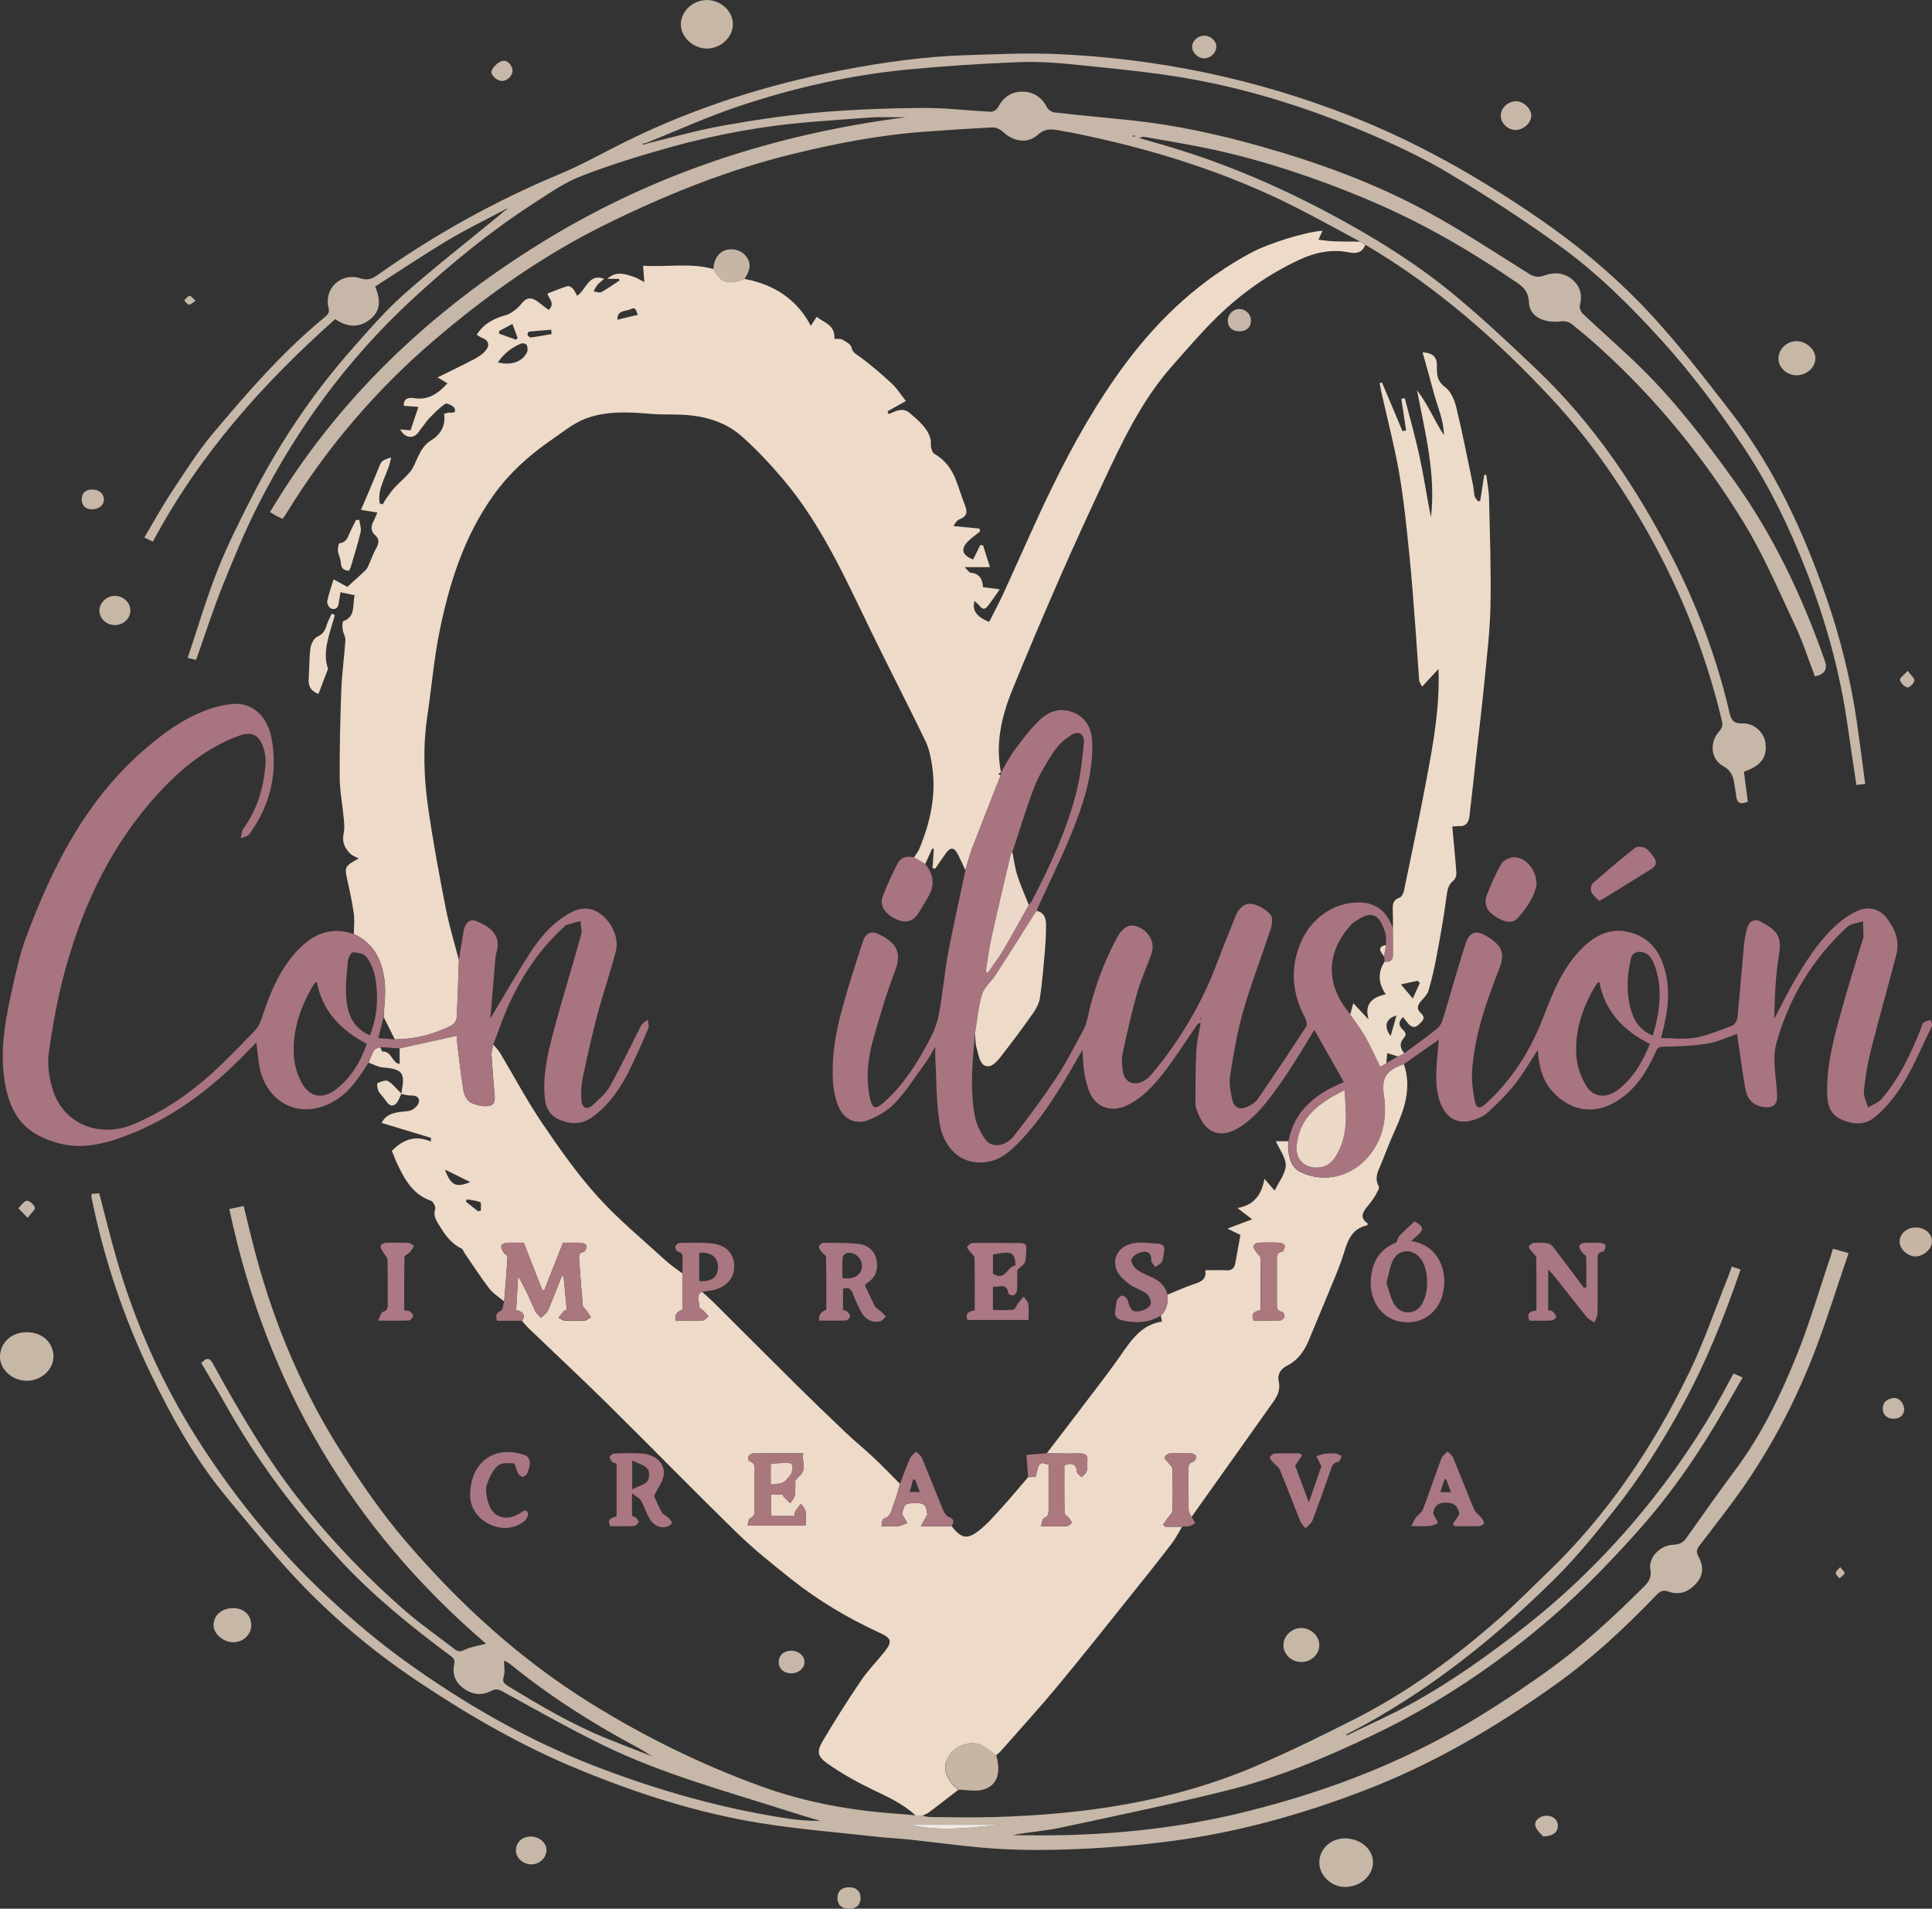
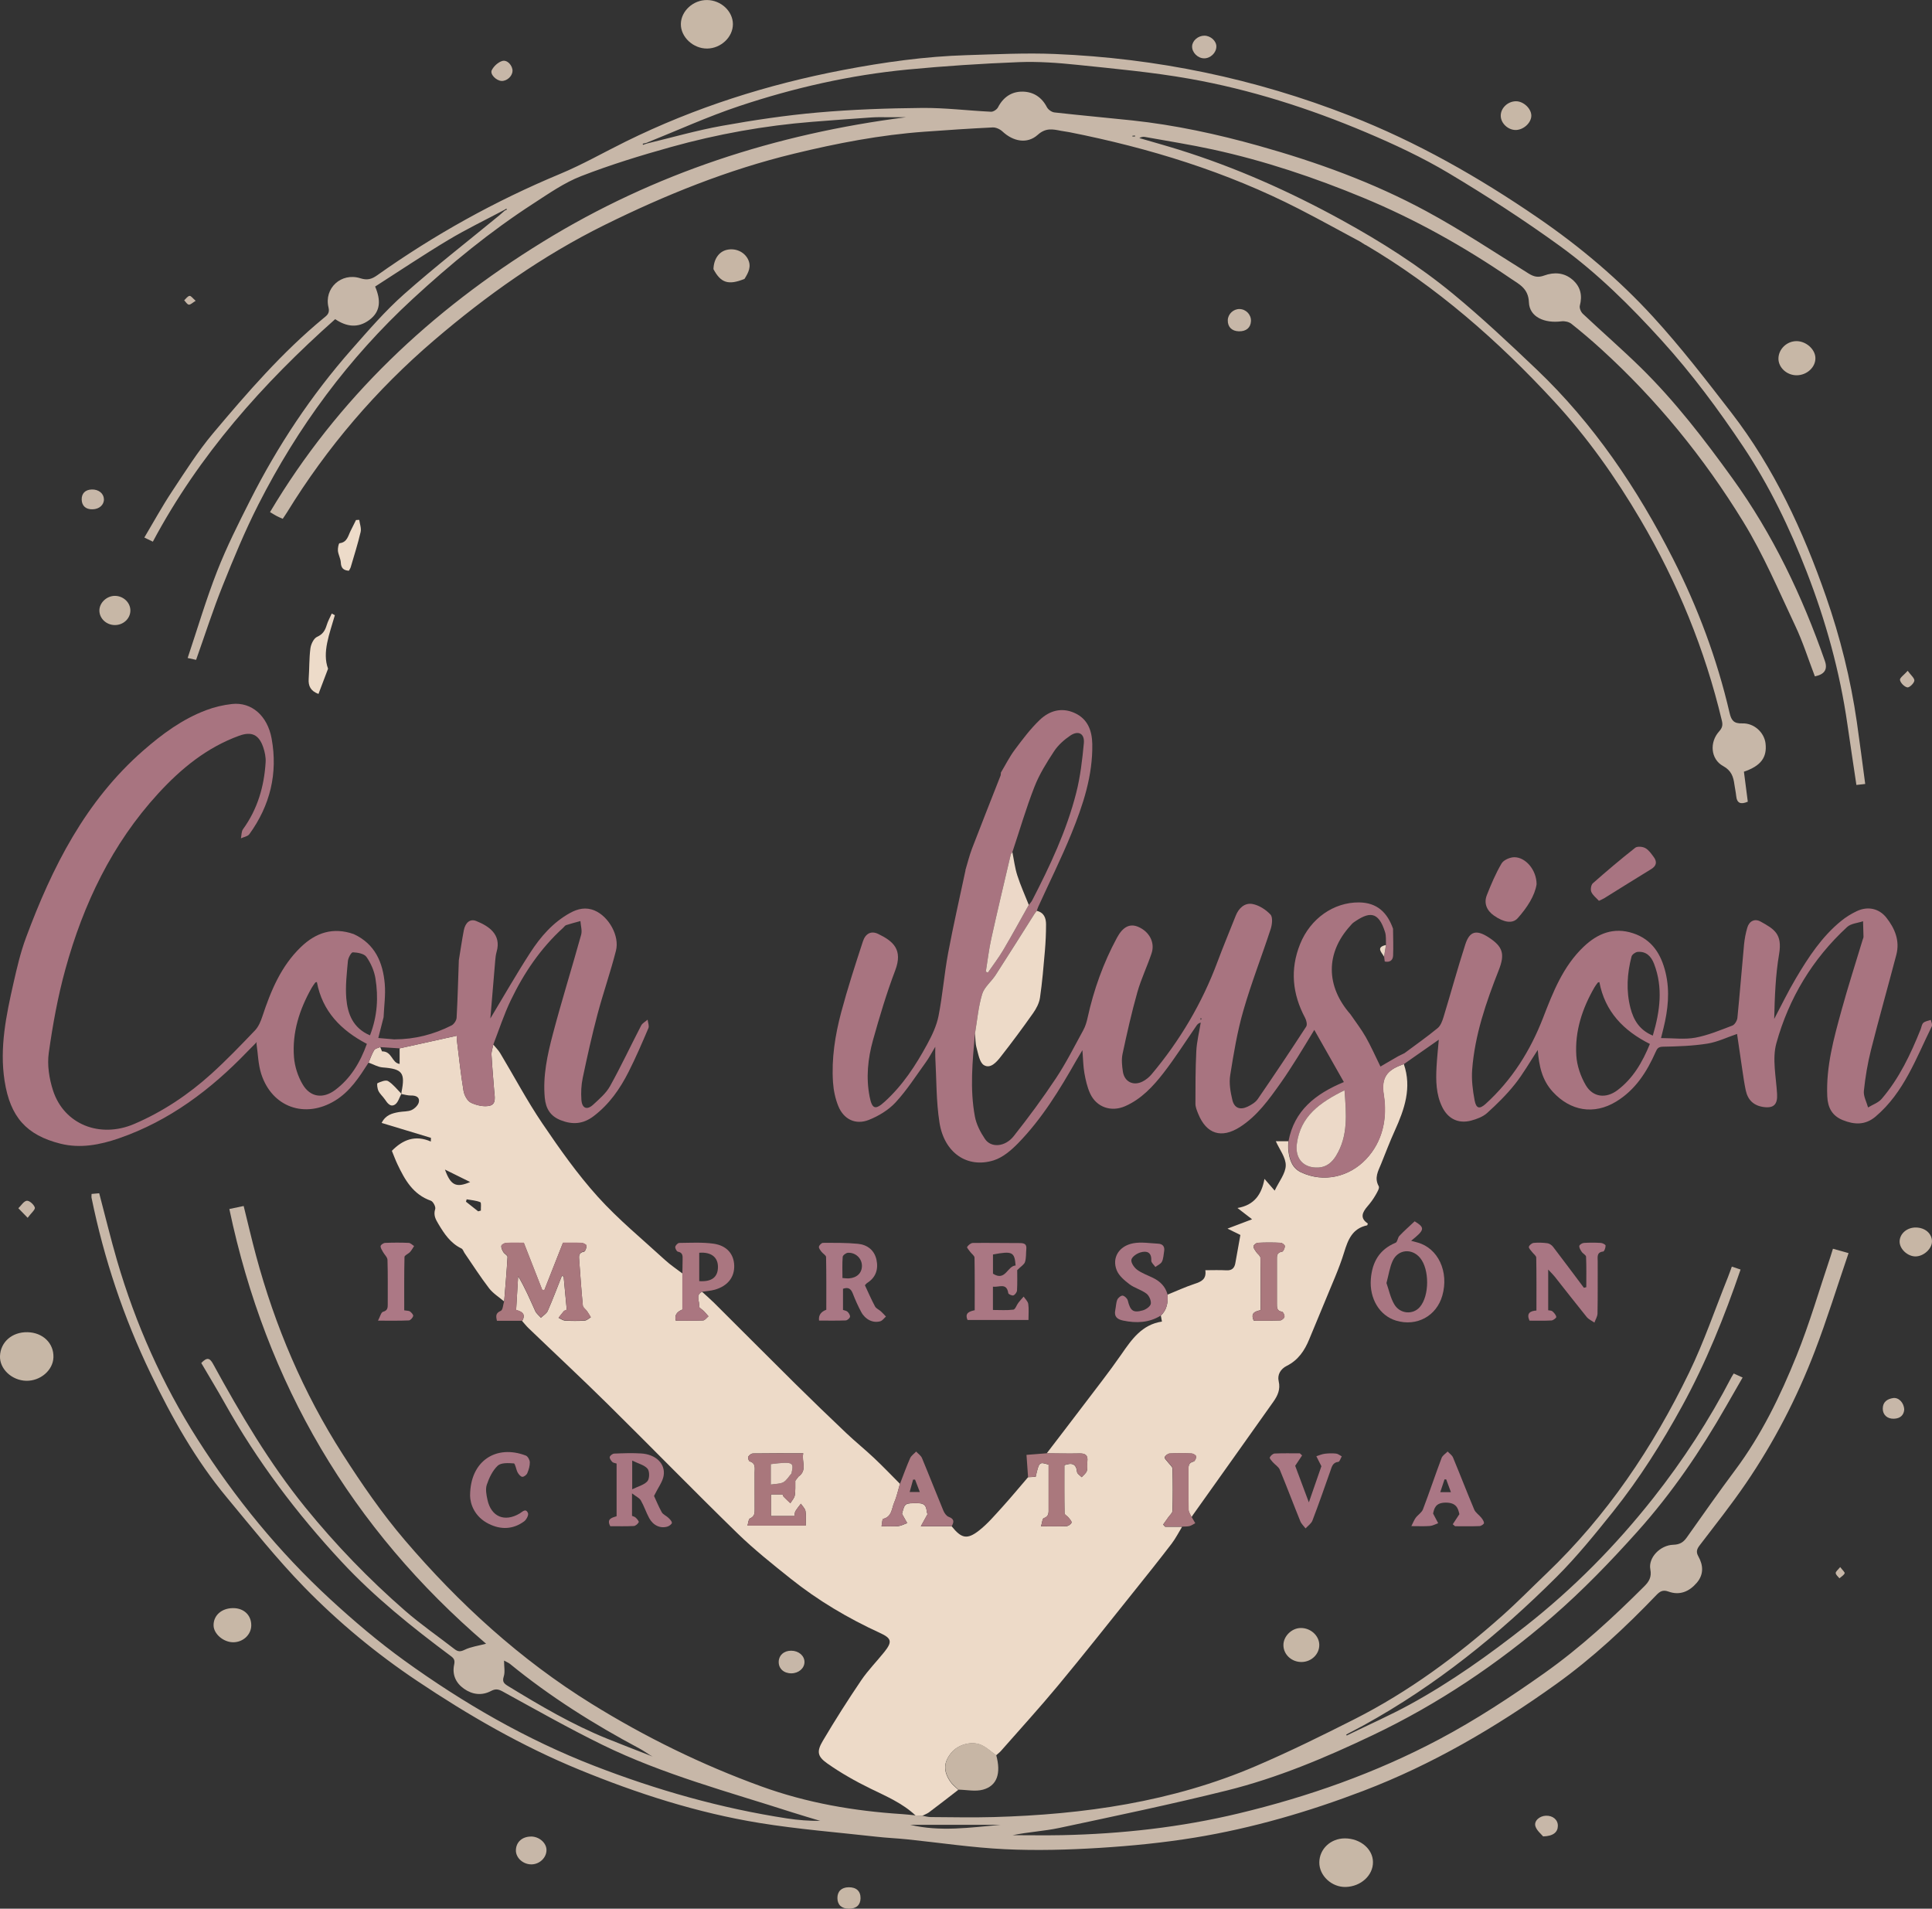
<svg xmlns="http://www.w3.org/2000/svg" id="Capa_2" data-name="Capa 2" viewBox="0 0 528.56 522.13">
  <rect x="0" y="0" width="528.56" height="522.13" fill="#333333" stroke="none" />
  <defs>
    <style>      .cls-1 {        fill: #aa787d;      }      .cls-1, .cls-2, .cls-3, .cls-4, .cls-5, .cls-6, .cls-7, .cls-8, .cls-9, .cls-10, .cls-11, .cls-12, .cls-13, .cls-14, .cls-15, .cls-16, .cls-17, .cls-18, .cls-19, .cls-20, .cls-21 {        stroke-width: 0px;      }      .cls-2 {        fill: #eddbc9;      }      .cls-3 {        fill: #ecd9c8;      }      .cls-4 {        fill: #ecd8c8;      }      .cls-5 {        fill: #a87481;      }      .cls-6 {        fill: #ac7885;      }      .cls-7 {        fill: #c7b7a8;      }      .cls-8 {        fill: #a9777d;      }      .cls-9 {        fill: #a97682;      }      .cls-10 {        fill: #aa7881;      }      .cls-11 {        fill: #aa7783;      }      .cls-12 {        fill: #aa7785;      }      .cls-13 {        fill: #a87480;      }      .cls-14 {        fill: #efeae6;      }      .cls-15 {        fill: #a9777c;      }      .cls-16 {        fill: #a97784;      }      .cls-17 {        fill: #eddac8;      }      .cls-18 {        fill: #c7b6a5;      }      .cls-19 {        fill: #a97683;      }      .cls-20 {        fill: #c7b7a6;      }      .cls-21 {        fill: #aa7680;      }    </style>
  </defs>
  <g id="Capa_1-2" data-name="Capa 1">
    <g>
      <path class="cls-17" d="M109.83,299.21c0-.15-.02-.3.01-.44,1.08-5.34.23-6.36-5.14-6.77-1.31-.1-2.58-.86-3.86-1.32.5-1.15.89-2.37,1.54-3.43.27-.44,1.08-.56,1.64-.82.25.59.5,1.18.5,1.18,2.77-.05,2.64,3.17,4.81,3.43v-4.26c5.17-1.14,10.34-2.28,15.62-3.45.01.21.01.93.1,1.64.56,4.48,1.02,8.98,1.77,13.44.2,1.2,1.04,2.77,2.03,3.24,1.55.73,3.63,1.21,5.21.8,1.78-.47,1.26-2.58,1.14-4.12-.24-3.26-.56-6.51-.73-9.77-.05-.93.32-1.88.49-2.81.64.78,1.38,1.5,1.89,2.35,3.85,6.42,7.36,13.07,11.56,19.26,4.69,6.92,9.55,13.81,15.13,20,5.64,6.25,12.23,11.65,18.46,17.37,1.45,1.33,3.12,2.42,4.68,3.62v9.89q-2.37.93-1.8,3.02c2.46,0,4.97.06,7.47-.05.51-.02.98-.73,1.47-1.13-.41-.47-.81-.96-1.25-1.41-.45-.46-1.4-.98-1.33-1.3.29-1.33-1.12-3.05.83-4,1.09,1,2.22,1.96,3.27,3,7.43,7.39,14.81,14.82,22.26,22.19,4.6,4.55,9.26,9.04,13.95,13.49,2.48,2.35,5.14,4.49,7.62,6.83,2.42,2.28,4.71,4.68,7.05,7.03-.51,1.7-.86,3.46-1.56,5.07-.72,1.64-.6,3.92-3.04,4.52-.27.06-.27,1.2-.44,2.03,1.75,0,3.16.1,4.55-.04.84-.09,1.65-.55,2.47-.84-.42-.75-.84-1.49-1.42-2.52.77-3.02.77-2.94,4.5-2.91,2.64.02,2.02,2.17,2.48,2.99-.66,1.2-1.11,2.01-1.83,3.32h8.44c2.63,3.29,4.2,3.71,7.44,1.18,2.37-1.84,4.35-4.2,6.39-6.43,2.42-2.67,4.71-5.45,7.06-8.18.71-.04,1.43-.07,2.08-.11.94-4.1.98-4.13,3.54-3.32,0,3.96,0,7.96,0,11.97,0,1.12.14,2.18-1.33,2.67-.39.13-.44,1.26-.74,2.23,2.63,0,4.78.06,6.92-.04.52-.03,1.26-.51,1.42-.96.12-.33-.48-.98-.83-1.42-.33-.42-1.07-.76-1.08-1.14-.08-4.43-.05-8.86-.05-13.17,2.2-.78,3.26-.29,3.47,1.85.05.52.83.96,1.27,1.44.48-.56,1.19-1.05,1.4-1.7.26-.82.04-1.77.15-2.65.21-1.73-.61-2.18-2.2-2.15-2.97.07-5.94-.01-8.92-.03,3.27-4.28,6.56-8.54,9.81-12.84,3.56-4.71,7.23-9.35,10.59-14.2,2.86-4.13,5.64-8.18,11.13-9.01-.11-.62-.21-1.13-.3-1.63,1.67-1.57,1.99-3.58,1.82-5.73,2.46-1,4.88-2.12,7.39-2.95,1.83-.6,3.31-1.24,2.96-3.74,2.03,0,3.88-.08,5.72.03,1.48.09,2.23-.55,2.48-1.92.47-2.59.93-5.18,1.39-7.75-1.2-.59-2.21-1.09-3.53-1.74,2.42-.92,4.47-1.69,6.73-2.55-1.39-1.07-2.52-1.94-4-3.09,4.65-.78,6.62-3.76,7.39-7.97,1.02,1.18,1.78,2.06,2.79,3.22,1.18-2.5,2.99-4.68,3.03-6.89.03-2.19-1.74-4.41-2.72-6.63h3.41c0,.89-.08,1.79.03,2.67.31,2.43,1.05,4.72,3.47,5.85,6.27,2.93,13.19,1.2,17.74-3.59,4.63-4.88,5.87-11.31,4.86-17.64-.74-4.63.93-6.66,4.69-8.08.28-.1.55-.22.82-.32,2.24,6.49.18,12.39-2.47,18.23-1.35,2.97-2.5,6.03-3.73,9.06-.8,1.97-1.95,3.83-.66,6.14.29.52-.49,1.76-.96,2.57-.59,1.02-1.31,1.99-2.08,2.88-1.43,1.65-2.22,3.24.05,4.74-.09.25-.11.49-.18.5-4.05.86-5.23,3.9-6.32,7.45-1.38,4.5-3.39,8.82-5.16,13.2-1.42,3.5-2.92,6.97-4.35,10.48-1.26,3.11-3.02,5.74-6.15,7.31-1.67.83-2.65,2.4-2.22,4.23.52,2.23-.3,3.95-1.46,5.59-7.33,10.36-14.69,20.68-22.04,31.02-.13.18-.24.38-.35.57-.28-.67-.79-1.33-.81-2-.08-3.56-.02-7.12-.04-10.68,0-1.15-.11-2.2,1.42-2.55.34-.08.75-.95.68-1.38-.05-.34-.78-.79-1.23-.81-2-.09-4.01-.11-6.01,0-.5.03-1.26.6-1.35,1.04-.08.39.6.94.94,1.41.41.56,1.17,1.12,1.18,1.69.11,3.86.11,7.72,0,11.57-.02.59-.73,1.15-1.13,1.73-.47.67-.95,1.33-1.42,2,.19.2.38.4.56.6h4.63c-.95,1.55-1.77,3.19-2.87,4.63-3.41,4.45-6.91,8.84-10.42,13.21-6.85,8.55-13.64,17.15-20.64,25.58-5.06,6.1-10.41,11.95-15.64,17.91-.39.44-.88.79-1.32,1.19-1.35-.96-2.59-2.17-4.07-2.82-2.73-1.19-6.42-.07-8.23,2.18-2.1,2.62-2.2,4.98-.19,7.9.57.83,1.42,1.46,2.15,2.18-2.65,2.05-5.29,4.11-7.97,6.12-.57.43-1.29.67-1.94,1-.58-.02-1.16-.05-1.74-.07-3.57-3.38-8.01-5.26-12.35-7.38-4.11-2.01-8.16-4.29-11.89-6.93-2.71-1.92-2.86-3.3-1.15-6.18,3.32-5.61,6.82-11.12,10.48-16.52,1.86-2.75,4.24-5.15,6.32-7.75,2.21-2.76,2.03-3.73-1.12-5.18-8.75-4.01-16.98-8.87-24.5-14.88-4.97-3.97-9.99-7.96-14.54-12.39-11.99-11.69-23.69-23.69-35.61-35.46-7.08-6.99-14.36-13.76-21.53-20.65-.64-.61-1.19-1.32-1.78-1.98,1.13-1.94-.15-2.6-1.65-3,.19-3.19.37-6.22.55-9.25,1.92,3.17,3.24,6.37,4.68,9.53.32.7,1.03,1.23,1.56,1.83.64-.62,1.53-1.12,1.86-1.87,1.38-3.14,2.58-6.35,3.85-9.54.16.03.32.05.49.08.29,3.07.58,6.13.86,9.15-.42.2-.67.25-.8.39-.5.59-.96,1.21-1.44,1.81.6.27,1.18.73,1.79.77,1.78.1,3.57.11,5.35,0,.58-.04,1.12-.59,1.69-.91-.34-.55-.65-1.12-1.02-1.64-.38-.54-1.12-1.01-1.17-1.56-.4-4.13-.68-8.27-.99-12.41-.08-1.04-.23-2.08,1.32-2.34.34-.06.7-1.07.68-1.64,0-.27-.84-.73-1.32-.75-1.77-.09-3.54-.04-5.12-.04-1.78,4.52-3.44,8.73-5.1,12.95-.19-.02-.39-.04-.58-.06-1.66-4.24-3.32-8.48-5.04-12.88-1.61,0-3.25-.06-4.87.04-.46.03-1.22.46-1.27.79-.08.53.23,1.18.54,1.69.3.51,1.17.92,1.15,1.34-.23,4.06-.6,8.12-.92,12.17-1.39-1.19-3.02-2.18-4.11-3.59-2.38-3.1-4.49-6.41-6.71-9.64-.29-.42-.46-1.07-.86-1.26-2.97-1.43-4.68-3.97-6.29-6.68-.79-1.32-1.43-2.45-.89-4.12.19-.59-.56-2.04-1.17-2.26-4.9-1.71-7.15-5.73-9.17-10-.57-1.2-1.02-2.45-1.52-3.66,2.98-3.03,6.35-4.42,10.66-2.54.01-.34.02-.68.03-1.01-4.46-1.35-8.91-2.7-13.49-4.08,1.1-2.21,2.9-2.64,4.73-2.97,1.16-.21,2.45-.09,3.48-.56.85-.39,1.82-1.35,1.98-2.2.26-1.36-.84-1.8-2.18-1.77-.87.02-1.74-.26-2.62-.41h.01ZM218.45,403.93c2.47-1.73.82-4.07,1.3-6.37-4.82,0-9.27-.03-13.72.04-.46,0-1.08.46-1.31.87-.16.3.12,1.22.37,1.29,1.74.5,1.37,1.87,1.37,3.07.01,3.27,0,6.54.01,9.8,0,1.13.1,2.16-1.29,2.75-.42.18-.46,1.24-.68,1.94h15.93c0-1.46.15-2.74-.06-3.95-.13-.72-.82-1.35-1.26-2.02-.5.67-1.06,1.32-1.49,2.04-.21.35-.19.84-.28,1.32h-6.43v-5.92h3.19c.13.29.17.53.32.67.59.6,1.2,1.17,1.81,1.75.42-.71,1.08-1.38,1.21-2.15.22-1.3.11-2.66.14-4,.29-.38.58-.76.87-1.14ZM343.01,361.26c2.34,0,4.78.05,7.22-.05.43-.02,1.09-.58,1.17-.99.08-.42-.35-1.33-.66-1.38-1.48-.23-1.41-1.21-1.41-2.29.02-3.94.01-7.89,0-11.83,0-1.06-.12-2.09,1.41-2.31.35-.05.76-.99.77-1.52,0-.32-.73-.9-1.15-.92-2.08-.1-4.17-.1-6.25,0-.43.02-1.15.6-1.18.97-.04.49.42,1.05.74,1.54.36.55,1.14,1.03,1.15,1.56.09,4.75.05,9.5.05,14.36-1.47.33-2.82.73-1.88,2.86ZM128.63,323.35c-2.39-1.18-4.42-2.18-6.9-3.41,1.57,4.36,3.07,5.05,6.9,3.41ZM130.81,331.37c.25-.07.5-.14.75-.21-.04-.8.16-2.16-.15-2.29-1.15-.48-2.48-.56-3.74-.79-.06.22-.13.43-.19.65,1.11.88,2.22,1.76,3.34,2.64Z" />
-       <path class="cls-17" d="M203.67,76.3c5.51,1.02,13.48,3.81,18.15,12.84.56-.86,1.05-1.61,1.61-2.48,2.09,1.65,5.14,2.28,4.84,6.03.78.06,1.6-.11,2.17.21.96.53,2.3,1.24,2.49,2.1.33,1.48,1.24,1.82,2.27,2.57,3.09,2.26,6.01,4.78,8.82,7.39,1.43,1.33,2.49,3.07,3.82,4.74-1.78.99-3.41,1.9-5.03,2.81.11.26.23.51.34.77,1.9-.84,3.85-1.93,5.73-.29,2.34,2.04,4.88,3.97,5.72,7.19.18.68-.05,1.46.11,2.15.16.67.43,1.56.94,1.84,2.97,1.66,4.76,4.22,5.93,7.28.88,2.29,1.57,4.65,2.47,6.92.72,1.8.37,2.96-1.5,3.68-.67.26-1.21.87-1.65,1.87,2.36.22,4.73.45,7.09.67.04.27.07.54.11.81-1.06.86-2.19,1.64-3.17,2.59-2.21,2.16-1.76,3.85,1.3,5.07.64-1.31,1.29-2.62,1.94-3.94.26.02.52.03.78.05.6,1.9,1.2,3.8,1.88,5.98h-6.93c.84.8,1.22,1.48,1.66,1.52,2.67.23,3.23,2.11,3.38,3.95,1.45.19,2.71.35,4.57.6-1.41,1.99-2.3,3.33-3.28,4.6-.67.87-1.42.98-2.18-.02-.38-.5-.91-.88-1.43-1.37q-1.14,3.7,4.01,5.68c1.27-2.52,2.63-5.05,3.83-7.65,4.5-9.78,8.75-19.69,13.48-29.36,5.84-11.95,12.38-23.53,20.4-34.2,9.26-12.3,20.37-22.51,34.03-29.81,4.69-2.51,14.63-5.63,19.45-5.98-.36.81-.67,1.5-1.11,2.48,1.52.16,2.95.38,4.38.43,2.32.08,4.65.05,6.98.07.47.3.95.6,1.42.9-.74,2.19-2.61,2.42-4.36,2.07-4.83-.99-9.35,0-13.64,1.99-8.41,3.92-15.95,9.23-22.56,15.7-4.33,4.24-8.28,8.86-12.29,13.41-8.26,9.35-13.54,20.49-18.76,31.64-4.02,8.61-8,17.24-11.81,25.95-4.49,10.26-8.89,20.57-13.11,30.95-2.94,7.22-4.69,14.7-3.11,22.59,0,0-.01-.06-.01-.06-.25.17-.5.33-.74.5l.67.36c-2.62,6.68-5.28,13.34-7.84,20.04-.74,1.93-1.22,3.95-1.82,5.93-.64-1.38-1.26-2.77-1.94-4.13-1.15-2.3-2.12-2.36-3.59-.25-.93,1.33-1.84,2.67-2.76,4-.23-.08-.47-.15-.7-.23l.36-5.22-.46-.07c-.63,1.4-1.26,2.8-1.89,4.2-1.02-.61-2.05-1.22-3.07-1.82.5-.79,1.12-1.53,1.47-2.39,2.99-7.23,4.66-14.69,3.49-22.54-.34-2.31-.79-4.72-1.79-6.79-4.7-9.76-9.68-19.39-14.44-29.13-7.2-14.74-13.77-29.84-24.5-42.52-3.48-4.12-7.2-8.1-11.22-11.69-5.09-4.56-11.45-5.99-18.17-6.08-2.3-.03-4.62.02-6.91-.18-6.02-.52-12.12-.85-17.81,1.31-3.37,1.28-6.32,3.76-9.36,5.84-6.16,4.23-11.62,9.19-15.97,15.33-7.95,11.21-11.97,24-14.64,37.23-1.52,7.52-2.14,15.22-3.28,22.82-1.27,8.44-.99,16.88.21,25.25,1.33,9.21,3.03,18.38,4.82,27.52.93,4.77,2.38,9.43,3.59,14.14-.18,5.25-.31,10.5-.61,15.74-.04.74-.72,1.77-1.38,2.11-4.87,2.47-10.06,3.8-15.55,3.81l-3.04-6.08c.13-3.04.57-6.1.32-9.1-.5-5.89-2.68-10.94-8.48-13.63.01-1.86.24-3.75-.01-5.57-.44-3.14-1.12-6.26-1.81-9.36-.75-3.37-.67-3.7,3.14-5.71-.95-.54-1.76-.8-2.3-1.33-1.58-1.53-2.31-3.32-1.8-5.63.28-1.27.14-2.66.02-3.98-.35-3.75-1.09-7.49-1.11-11.24-.05-8.02.14-16.05.44-24.06.17-4.5.83-8.98,1.12-13.48.06-.95-.61-1.93-.75-2.93-.1-.78-.12-2.18.2-2.3,3.53-1.33,2.36-4.47,3.1-7.1-1.41-.29-2.6-.53-3.9-.8-.2,1.23-.35,2.24-.52,3.24-.22,1.29-1.21,1.61-2.14,1.16-.53-.26-1.08-1.36-.96-1.95.39-1.95,1.08-3.84,1.73-5.99,1.4.77,2.66,1.46,3.76,2.07,1.73-1.57,3.39-3.02,4.99-4.55.4-.38.65-.96.89-1.48.66-1.47,1.16-3.03,1.96-4.42.76-1.32,1.06-2.55-.14-3.61-1.6-1.41-1.13-2.82-.32-4.34.27-.51.46-1.06.84-1.94-1.55-.25-2.89-.47-4.48-.73,1.57-3.7,3.17-7.33,4.64-11.01.95-2.39.87-2.42,3.6-3.36-.64,4.34-3.9,8.06-3.11,12.58l.8.3c.38-.62.73-1.27,1.15-1.86.69-.96,1.37-1.94,2.17-2.8,1.41-1.52,3.06-2.83,4.34-4.45.9-1.14,1.35-2.64,2.02-3.97.89-1.75,1.73-3.34,3.65-4.5,2.45-1.48,3.99-3.98,3.47-7.2.44-.12.71-.2.98-.28.79-.22,2.4.47,1.94-1.15-.19-.67-2.13-1.6-2.56-1.32-1.6,1.03-2.95,2.49-4.32,3.86-.67.67-1.19,1.49-1.78,2.24-.39.5-.8.99-1.14,1.51-1.35,2.07-3.75,1.92-5.13-.59.99.08,1.81.15,2.84.24.68-2.02,1.37-4.09,2.15-6.41-1.52-.11-2.73-.2-4.03-.3.01-2.27,1.55-2.28,2.92-2.08,3.84.58,6.5-1.29,9.05-4.06-.78-.47-1.43-.86-2.7-1.63,3.48-1.72,6.64-3.22,9.73-4.84,1.2-.63,2.46-1.37,3.33-2.38,1.22-1.42,1.15-2.86-.95-3.62-.46-.17-.86-.51-1.38-.83,1.95-3.16,4.88-4.53,8.18-5.44.96-.27,1.83-.98,2.64-1.61.64-.49,1.16-1.15,1.69-1.77,1.29-1.51,2.68-1.35,4.12-.27,1,.75,1.97,1.51,3.02,2.32,2.06-1.94-.34-3.45-.29-4.51,2-.76,3.71-1.48,5.47-2.02.38-.12,1.08.28,1.41.64.48.51.76,1.2,1.24,2,2.51-1.77,3.15-6.21,7.37-4.64-.63.56-1.32,1.07-1.87,1.7-.44.51-.7,1.17-1.04,1.76.73.08,1.62.46,2.15.17,1.72-.93,3.31-2.1,4.95-3.17-.04-.15-.08-.29-.12-.44h-3.22c2.42-2.28,5.03-1.33,7.61-.42.81.29,1.54.79,2.52,1.31-.11-1.51-.21-2.79-.34-4.49,6.57.43,12.97-.87,19.28.92,2.02,3.79,4.09,4.45,8.48,2.67ZM136.22,99.12c3.5.96,6.72-.15,7.95-2.74.26-.55.2-1.41-.05-1.97-.15-.33-1.09-.62-1.48-.46-2.63,1.06-4.76,2.76-6.42,5.17ZM136.55,90.56c0,.24,0,.48,0,.71,1.55.56,3.1,1.11,4.65,1.67.14-.17.27-.33.41-.5-.44-1.19-.88-2.37-1.42-3.82-1.42.75-2.53,1.35-3.65,1.94ZM174.5,86.11c-.72-1.9-.79-2.07-2.14-1.46-1.24.56-3.49.12-3.46,2.81,2.06-.5,3.82-.92,5.61-1.35ZM150.9,91.39c-.03-.4-.07-.79-.1-1.19-2.03.17-4.06.31-6.09.53-.17.02-.48.68-.39.88.15.32.62.75.89.71,1.9-.25,3.79-.62,5.68-.94Z" />
      <path class="cls-13" d="M264.11,238.05c.6-1.98,1.09-4,1.82-5.93,2.57-6.7,5.22-13.36,7.84-20.04.03-.29.05-.57.08-.86,0,0,.01.06.01.06,1.25-2.08,2.33-4.27,3.78-6.2,2.12-2.84,4.27-5.71,6.82-8.15,2.59-2.48,5.9-3.5,9.45-1.93,3.67,1.62,4.85,4.85,4.92,8.54.15,8.64-2.53,16.69-5.73,24.54-2.77,6.79-6.05,13.37-9.09,20.05-.15.33-.24.69-.36,1.04-.22.29-.46.56-.66.86-3.54,5.57-7.03,11.16-10.61,16.7-1.16,1.8-3.1,3.29-3.68,5.22-1.05,3.47-1.35,7.18-1.96,10.78-.68,7.56-1.43,15.15-.03,22.68.4,2.16,1.51,4.31,2.76,6.16,1.67,2.48,5.49,2.22,7.87-.78,4.05-5.12,7.94-10.39,11.55-15.83,2.79-4.2,5.06-8.74,7.49-13.18.56-1.02.91-2.19,1.16-3.34,1.68-7.67,4.3-14.99,8.03-21.9,1.62-3.01,3.52-3.97,5.8-3.01,3.03,1.28,4.67,4.26,3.69,7.22-1.19,3.59-2.87,7.03-3.9,10.67-1.57,5.56-2.84,11.21-4.05,16.87-.33,1.55-.15,3.27.09,4.86.42,2.8,2.9,4,5.45,2.67.9-.47,1.76-1.17,2.41-1.95,7.75-9.23,13.81-19.45,18.02-30.76,1.58-4.24,3.34-8.42,5-12.63.83-2.1,2.48-3.57,4.57-3.19,1.79.33,3.67,1.54,4.93,2.89.67.72.46,2.7.07,3.91-2.44,7.48-5.33,14.83-7.5,22.39-1.66,5.76-2.65,11.73-3.59,17.66-.35,2.19.07,4.6.6,6.8.53,2.18,2.11,2.76,4.14,1.8,1.04-.49,2.18-1.18,2.81-2.1,4.5-6.54,8.91-13.15,13.24-19.81.34-.52.07-1.69-.29-2.37-3.49-6.54-4.17-13.26-1.38-20.2,2.82-7.02,9.21-11.45,16.1-11.4,5,.04,7.77,2.79,9.33,7.19.02,2.45.12,4.9.02,7.35-.05,1.31-.93,1.92-2.29,1.62-.06-.44-.12-.89-.17-1.33.17-1.06.35-2.12.52-3.18-.07-1.17.08-2.41-.25-3.49-1.86-5.98-4.47-5.58-8.59-2.7-.36.25-.65.61-.94.94-6.75,7.43-6.73,16.47.04,24.19,1.4,2.06,2.95,4.04,4.18,6.2,1.45,2.55,2.64,5.26,4.04,8.11.55-.32,1.1-.65,1.65-.97,1.06-.61,2.12-1.23,3.18-1.84.58-.29,1.17-.57,1.75-.86,3.04-2.26,6.14-4.44,9.06-6.84.83-.68,1.29-1.96,1.62-3.05,2.01-6.6,3.83-13.27,5.95-19.84,1.17-3.64,3.02-4.09,6.28-2.01,4,2.56,4.63,4.58,2.88,9.02-3.47,8.8-6.56,17.74-7.28,27.25-.21,2.77.15,5.63.67,8.38.43,2.27,1.35,2.48,3.03.96,7.18-6.53,12.2-14.5,15.69-23.51,2.73-7.05,5.47-14.12,11.14-19.5,3.82-3.62,8.2-5.38,13.45-3.67,5.23,1.7,7.73,5.75,8.94,10.81,1.22,5.12.65,10.19-.59,15.22-.18.71-.35,1.42-.66,2.66,3.29,0,6.42.43,9.38-.11,3.47-.64,6.81-2.05,10.13-3.31.65-.25,1.3-1.34,1.38-2.09.67-6.69,1.19-13.4,1.82-20.09.15-1.54.45-3.1.88-4.59.54-1.83,2.04-2.58,3.65-1.68,3.67,2.04,6,3.33,5.06,8.89-.99,5.82-1.2,11.78-1.34,17.74,1.97-3.71,3.79-7.5,5.93-11.1,3.42-5.77,7.09-11.39,12.37-15.69,1.31-1.07,2.8-1.99,4.33-2.71,2.96-1.38,6.04-.75,8.05,1.79,2.33,2.95,3.74,6.32,2.73,10.17-2.28,8.7-4.74,17.34-6.94,26.06-.92,3.66-1.55,7.43-1.94,11.18-.15,1.45.74,3.01,1.15,4.52,1.26-.77,2.82-1.29,3.73-2.36,4.8-5.6,7.91-12.19,10.64-18.98.25-.62.32-1.43.76-1.82.52-.45,1.35-.54,2.05-.79.11.58.49,1.3.28,1.72-4.32,8.74-7.61,18.12-15.4,24.72-2.82,2.39-5.81,2.25-8.98.97-2.92-1.18-4.1-3.42-4.24-6.46-.37-8.17,1.79-15.92,3.92-23.66,1.77-6.45,3.83-12.81,5.76-19.21.09-.28.24-.57.23-.86-.02-1.4-.08-2.81-.12-4.21-1.47.5-3.3.6-4.35,1.57-9.48,8.72-15.95,19.49-19.36,31.78-1.2,4.3-.06,9.29.19,13.95.15,2.76-.89,3.87-3.56,3.54-2.83-.35-4.45-1.92-5.02-4.61-.4-1.89-.66-3.8-.95-5.71-.48-3.2-.94-6.41-1.42-9.69-2.7.91-5.35,2.21-8.13,2.65-3.99.63-8.08.77-12.13.84-1.3.02-1.6.51-2.02,1.46-2.42,5.45-5.54,10.36-10.81,13.56-6.08,3.69-12.49,2.57-17.3-2.65-2.97-3.23-3.78-7.04-4.14-11.48-2.18,3.32-4,6.55-6.28,9.41-2.26,2.83-4.87,5.4-7.56,7.83-1.15,1.04-2.83,1.67-4.37,2.08-3.51.93-6.35-.48-7.94-3.74-1.69-3.46-1.74-7.19-1.54-10.92.13-2.41.39-4.81.62-7.47-3.35,2.34-6.43,4.5-9.51,6.65-.27.11-.55.22-.82.32-3.76,1.42-5.43,3.45-4.69,8.08,1.01,6.33-.23,12.76-4.86,17.64-4.55,4.79-11.47,6.52-17.74,3.59-2.42-1.13-3.15-3.42-3.47-5.85-.11-.88-.03-1.78-.03-2.67,1.57-8.34,7.3-12.91,15.15-16.17-2.69-4.75-5.28-9.3-8.09-14.27-1.8,2.95-3.19,5.3-4.66,7.62-1.47,2.32-2.94,4.65-4.54,6.9-3.19,4.49-6.38,9-11.14,12.05-5.04,3.22-9.16,1.95-11.41-3.59-.36-.89-.77-1.85-.77-2.77,0-4.81,0-9.63.24-14.43.14-2.61.79-5.19,1.21-7.78-.65.18-.92.49-1.15.83-2.99,4.32-5.8,8.77-9.01,12.92-2.87,3.7-6.08,7.17-10.52,9.12-3.81,1.67-7.84.31-9.58-3.47-.79-1.72-1.22-3.66-1.56-5.54-.34-1.89-.35-3.84-.55-6.31-.74,1.25-1.21,1.99-1.64,2.75-4.6,8.1-9.45,16.05-16,22.75-1.87,1.91-4.17,3.87-6.64,4.64-7.21,2.25-13.51-2.03-14.82-10.31-.93-5.9-.81-11.97-1.15-17.96-.04-.73,0-1.47,0-2.81-1.08,1.79-1.72,3.05-2.55,4.19-2.7,3.73-5.19,7.65-8.29,11.01-1.93,2.1-4.65,3.74-7.33,4.81-3.65,1.45-6.9-.15-8.37-3.79-.82-2.02-1.29-4.28-1.44-6.46-.44-6.51.57-12.93,2.24-19.19,1.74-6.52,3.83-12.95,5.93-19.37.73-2.24,2.31-2.96,4.17-2.07,4.12,1.98,6.85,4.29,4.67,10.01-2.37,6.23-4.28,12.65-6.08,19.08-1.4,5.04-1.94,10.25-.91,15.46.68,3.42,1.58,3.66,4.11,1.36,4.92-4.46,8.5-9.94,11.63-15.71,1.33-2.44,2.58-5.07,3.11-7.77,1.12-5.68,1.56-11.49,2.62-17.18,1.42-7.59,3.16-15.12,4.76-22.67ZM281.46,247.54c.31-.41.69-.78.92-1.23,4.89-9.45,9.42-19.07,12.05-29.41,1.13-4.42,1.66-9.02,2.09-13.58.25-2.64-1.5-3.59-3.7-2.1-1.69,1.14-3.33,2.6-4.44,4.28-2.03,3.09-4.03,6.3-5.37,9.72-2.29,5.85-4.05,11.91-6.04,17.88-.16.24-.39.46-.46.71-1.79,7.64-3.62,15.28-5.31,22.95-.66,2.98-1.01,6.03-1.5,9.05.19.08.38.16.57.24,1.41-2.05,2.93-4.02,4.2-6.16,2.41-4.07,4.67-8.23,6.99-12.35ZM451.38,285.58c-7.21-3.61-12.29-8.85-13.82-16.92-.19.06-.38.06-.45.16-.32.41-.63.83-.89,1.27-3.34,5.77-5.39,11.98-4.97,18.66.17,2.76,1.18,5.69,2.58,8.09,1.96,3.36,5.55,3.74,8.66,1.4,4.29-3.22,6.85-7.68,8.89-12.66ZM367.83,298.25c-6.71,3.33-12.04,7.07-13.03,14.68-.53,4.05,1.84,6.65,5.9,6.45,2.28-.11,3.78-1.49,4.83-3.2,3.35-5.47,2.81-11.47,2.31-17.93ZM452.18,283.29c1.99-6.74,2.83-13.17.33-19.66-.79-2.04-2.16-3.44-4.5-3.23-.6.06-1.5.71-1.65,1.26-1.22,4.66-1.51,9.38-.3,14.08.84,3.26,2.45,6.03,6.11,7.55ZM328.71,278.85c-.04-.13-.08-.25-.12-.38-.05.03-.13.06-.14.1-.02.12-.02.25-.02.38.09-.03.18-.06.28-.1Z" />
      <path class="cls-7" d="M373.5,66.98c-.47-.3-.95-.6-1.42-.9-5.56-2.98-11.08-6.04-16.7-8.92-19.85-10.18-40.96-16.67-62.77-20.99-.8-.16-1.61-.24-2.41-.4-2.23-.44-4.11-.84-6.28,1.1-2.9,2.61-6.74,1.83-9.66-.9-.67-.63-1.79-1.15-2.67-1.11-6.23.3-12.45.72-18.67,1.17-12.1.87-23.96,3.16-35.73,6.02-18.08,4.38-35.17,11.28-51.82,19.51-17,8.41-32.26,19.25-46.6,31.51-15.88,13.58-29.3,29.28-40.25,47.09-.35.57-.74,1.11-1.17,1.76-.58-.26-1.11-.47-1.62-.74-.52-.27-1.02-.59-1.86-1.09,18.53-31.14,44.08-55.12,74.6-73.92,30.5-18.79,63.86-29.56,99.39-34.1-1.55,0-3.1,0-4.66,0-1.56,0-3.13-.06-4.69.05-5.41.37-10.81.78-16.21,1.2-13.13,1.04-26.06,3.37-38.73,6.9-8.29,2.31-16.56,4.85-24.57,7.96-4.65,1.8-8.88,4.78-13.11,7.52-11.83,7.65-22.66,16.55-33.02,26.11-17.53,16.18-31.43,35.04-42.19,56.22-3.66,7.2-6.76,14.71-9.77,22.22-2.64,6.57-4.8,13.33-7.26,20.26-.25-.06-1-.22-2.31-.51,2.71-8.09,5.06-16.07,8.08-23.78,2.59-6.61,5.8-12.99,9.01-19.34,7.54-14.93,16.74-28.78,27.81-41.34,4.57-5.18,9.12-10.47,14.28-15.04,8.44-7.48,17.36-14.41,26.08-21.58.51-.42,1-.87,1.5-1.31.19-.09.39-.18.58-.27-.05-.09-.09-.18-.14-.26-.2.12-.39.24-.59.36-5.11,2.72-10.35,5.24-15.31,8.21-6.74,4.04-13.28,8.43-20.01,12.74,1.54,3.61,1.62,6.8-1.64,9.18-3.01,2.2-6.1,1.89-9.29-.26-19.84,17.63-37.24,37.17-49.88,60.87-.73-.35-1.36-.66-2.33-1.13,2.56-4.3,4.87-8.53,7.52-12.53,3.61-5.45,7.12-11.03,11.31-16.02,9.37-11.14,18.92-22.16,30.22-31.48.86-.71,1.74-1.27,1.34-2.9-1.3-5.25,3.48-9.65,8.69-8,1.86.59,3.06.3,4.62-.81,15.63-11.09,32.28-20.34,50-27.72,6.16-2.56,11.99-5.9,17.99-8.86,18.92-9.33,38.83-15.64,59.52-19.59,11.16-2.13,22.41-3.71,33.79-4.05,8.03-.24,16.08-.65,24.1-.32,27.82,1.15,54.72,6.71,80.71,16.89,18.34,7.18,35.23,16.8,51.42,27.9,11.54,7.91,22.15,16.86,31.54,27.12,7.61,8.31,14.52,17.29,21.42,26.22,11.69,15.15,19.62,32.32,25.88,50.28,3.89,11.16,6.74,22.61,8.44,34.33.8,5.56,1.51,11.14,2.29,16.95-1.05.12-1.73.19-2.41.27-.85-5.69-1.68-11.17-2.47-16.66-2.06-14.32-5.9-28.18-11.13-41.65-4.63-11.96-10.19-23.5-17.31-34.16-6.8-10.18-14.09-20.02-22.35-29.12-8.52-9.39-17.51-18.33-27.76-25.77-9.85-7.14-20.1-13.78-30.55-20.02-7.19-4.29-14.87-7.87-22.59-11.14-15.56-6.58-31.65-11.72-48.3-14.67-10.13-1.79-20.43-2.73-30.68-3.8-5.31-.55-10.69-.95-16.02-.74-10.16.4-20.31,1.06-30.43,2.03-15.72,1.51-31.08,5-46.04,9.99-8.64,2.88-16.97,6.69-25.44,10.08-.32.07-.65.14-.97.21.02.11.04.21.07.32.35-.12.7-.24,1.05-.36,6.85-1.64,13.65-3.61,20.58-4.85,8.68-1.56,17.43-2.87,26.21-3.64,9.46-.83,18.99-1.16,28.49-1.25,6.29-.06,12.59.74,18.9,1.04.63.03,1.59-.61,1.89-1.19,1.44-2.8,3.74-4.36,6.77-4.31,2.91.05,5.19,1.5,6.61,4.24.35.68,1.32,1.37,2.07,1.45,7.08.8,14.17,1.43,21.25,2.18,11.76,1.26,23.28,3.76,34.66,6.95,15.86,4.44,31.32,10.04,45.81,17.88,9.6,5.19,18.72,11.26,27.98,17.04,1.48.92,2.62,1.18,4.3.56,2.69-.98,5.46-.83,7.76,1.17,2.18,1.9,2.71,4.28,1.98,7.08-.17.64.29,1.72.82,2.22,5.25,4.94,10.7,9.68,15.85,14.72,9.42,9.25,17.42,19.68,25.13,30.37,11.06,15.33,19.05,32.15,25.25,49.91q1.19,3.42-2.75,4.18c-1.77-4.61-3.26-9.38-5.38-13.85-4.53-9.6-8.7-19.47-14.24-28.48-10.73-17.48-23.62-33.34-38.85-47.19-2.64-2.4-5.36-4.72-8.15-6.93-.67-.53-1.83-.78-2.7-.67-4.68.61-8.76-1.21-8.91-5.18-.15-3.84-2.67-4.95-4.93-6.49-12.74-8.71-26.16-16.25-40.43-22.15-13.33-5.52-26.99-10.1-41.11-13.18-6.15-1.34-12.39-2.32-18.59-3.44-.48-.09-.98-.01-1.53.31,3.61,1.06,7.24,2.06,10.83,3.18,15.53,4.85,30.29,11.42,44.55,19.26,10.72,5.89,21.02,12.41,30.43,20.16,7.9,6.52,15.4,13.56,22.82,20.63,15.68,14.92,27.61,32.64,37.37,51.83,6.82,13.42,12.07,27.48,15.48,42.17.47,2.02,1.12,2.97,3.46,2.89,3.27-.12,6.02,2.5,6.38,5.45.46,3.83-1.26,6.19-5.91,7.76.34,2.67.7,5.42,1.06,8.21-1.88.8-2.98.5-3.18-1.6-.1-1.03-.34-2.05-.48-3.08-.28-2.16-.85-3.85-3.1-5.08-3.39-1.85-3.78-6.48-1.09-9.46.85-.95,1.06-1.68.76-2.94-4.63-19.45-12.12-37.73-22.25-54.96-6.84-11.64-14.62-22.62-23.78-32.53-15.25-16.5-32.02-31.22-51.47-42.68ZM309.82,37.12c0,.08,0,.15.01.23.24-.01.48-.02.72-.03,0-.08,0-.16-.01-.23-.24.01-.48.02-.72.04Z" />
      <path class="cls-7" d="M250.56,496.63c.58.02,1.16.05,1.74.07.78.13,1.57.37,2.35.37,5.73.03,11.47.16,17.2,0,24.67-.7,48.85-4.14,71.72-13.95,9.15-3.92,18.1-8.33,26.98-12.82,14.81-7.5,28.07-17.3,40.44-28.31,4.16-3.7,8.06-7.69,12.09-11.54,16.55-15.81,29.11-34.5,39.03-54.96,4.07-8.4,7.09-17.31,10.58-26,.38-.95.71-1.91,1.11-3,.94.32,1.68.56,2.39.8-4.43,12.95-9.46,25.45-15.97,37.32-5.55,10.13-11.69,19.88-18.9,28.9-4.92,6.14-9.9,12.31-15.46,17.86-15.79,15.76-33.04,29.71-52.67,40.53-1.42.78-2.86,1.52-4.3,2.28-.2.11-.4.21-.59.32.05.09.1.18.15.27.22-.11.44-.23.66-.34,5.53-2.7,11.18-5.19,16.58-8.14,11.25-6.15,21.65-13.57,31.72-21.49,13.05-10.26,24.6-21.96,34.87-34.97,8.18-10.36,15.34-21.37,21.42-33.09.17-.32.38-.62.62-1.01.79.36,1.51.68,2.43,1.1-1.53,2.66-3.03,5.25-4.51,7.85-6.95,12.17-14.83,23.75-24.17,34.18-7.38,8.24-15.11,16.27-23.46,23.49-14.89,12.87-31.21,23.82-49.02,32.3-12.88,6.14-26.08,11.71-39.97,15.16-15.18,3.77-30.51,6.97-45.81,10.23-4.18.89-8.51,1.1-12.77,1.99,4.51,0,9.02.08,13.53-.01,16.3-.35,32.43-2.14,48.31-5.95,19.08-4.58,37.48-11.06,54.85-20.27,10.06-5.34,19.56-11.57,28.86-18.16,9.87-7,18.68-15.14,27.21-23.65,1.33-1.32,2.11-2.55,1.7-4.68-.61-3.18,2.67-6.62,6.29-6.73,1.71-.05,2.72-.64,3.65-1.95,4.38-6.18,8.73-12.39,13.26-18.46,7.18-9.61,12.37-20.31,16.81-31.32,3.58-8.86,6.24-18.1,9.3-27.17.21-.62.39-1.25.65-2.08,1.32.37,2.49.7,4.27,1.2-3.12,9.13-5.89,18.14-9.26,26.91-4.89,12.74-11.15,24.83-18.85,36.11-3.97,5.81-8.36,11.34-12.64,16.94-.78,1.03-1.01,1.8-.35,2.98,1.38,2.46,1.52,4.97-.43,7.25-2.07,2.41-4.66,3.51-7.75,2.39-1.48-.54-2.29-.08-3.26.92-8.51,8.87-17.48,17.25-27.49,24.42-16.44,11.77-33.78,21.95-52.72,29.18-14.95,5.71-30.28,10.19-46.07,12.78-8.62,1.41-17.37,2.28-26.1,2.82-8.6.53-17.27.77-25.87.36-8.95-.42-17.85-1.78-26.78-2.7-2.8-.29-5.62-.4-8.42-.72-10.68-1.2-21.43-2.04-32.03-3.77-17-2.77-33.34-8.04-49.25-14.57-15.67-6.43-30.26-14.85-44.34-24.28-11.19-7.49-21.48-16.01-30.82-25.58-7.56-7.75-14.33-16.28-21.26-24.62-8.56-10.29-15.06-21.89-20.84-33.9-7.38-15.33-12.74-31.36-16.15-48.04-.06-.28,0-.58,0-1.07.76-.07,1.46-.13,2.09-.19,1.66,6.27,3.13,12.4,4.89,18.44,5.06,17.3,12.33,33.65,22,48.84,10.26,16.11,22.28,30.84,36.34,43.8,6.44,5.93,13.17,11.64,20.26,16.76,16.14,11.65,33.32,21.57,51.93,28.79,17.08,6.62,34.63,11.61,52.76,14.39,2.98.46,6,.69,9.08.67-2.53-.77-5.08-1.5-7.6-2.31-17.53-5.65-35.41-10.37-52.03-18.51-9.26-4.54-18.25-9.64-27.3-14.6-1.2-.65-1.95-.74-3.18-.09-2.49,1.3-5.07.98-7.36-.64-2.27-1.6-3.27-3.91-2.68-6.62.26-1.2-.07-1.69-.95-2.34-10.56-7.87-20.82-16.08-29.83-25.76-12.31-13.23-23.11-27.55-31.95-43.34-2.09-3.73-4.32-7.38-6.46-11.04,1.56-1.63,2.32-1.41,3.22.23,7.49,13.7,15.4,27.13,25.27,39.3,8.27,10.19,17.36,19.6,27.24,28.21,4.3,3.75,9.02,7.01,13.54,10.51.89.69,1.56.8,2.74.22,1.71-.84,3.71-1.09,5.91-1.68-36.84-31.54-60.18-71.14-70.24-118.92,1.41-.3,2.6-.54,3.92-.82,1.16,4.67,2.19,9.14,3.38,13.56,5.19,19.3,12.94,37.54,23.72,54.36,5.2,8.12,10.71,16.14,16.96,23.46,14.84,17.38,31.62,32.72,51.13,44.8,14.69,9.1,30.14,16.68,46.43,22.59,12.48,4.53,25.35,6.74,38.52,7.58,1.26.08,2.51.24,3.77.36ZM178.63,480.57c-.29-.16-.57-.33-.86-.49-.94-.59-1.84-1.24-2.82-1.76-12.49-6.66-24.43-14.16-35.4-23.13-.41-.33-.93-.53-1.65-.93,0,1.7.31,3.13-.08,4.34-.48,1.47.09,1.96,1.16,2.62,8.76,5.35,17.59,10.56,27.14,14.41,3.84,1.55,7.71,3.04,11.57,4.55.32.13.63.26.95.38.16.12.31.25.02.02.38.08.17.04-.03,0ZM249.04,499.19c8.12,1.94,16.39.75,24.65,0h-24.65Z" />
      <path class="cls-13" d="M107.99,284.32c5.49-.01,10.68-1.34,15.55-3.81.66-.34,1.34-1.36,1.38-2.11.29-5.24.42-10.49.61-15.74.45-2.71.84-5.43,1.35-8.12.41-2.15,1.72-3.26,3.36-2.61,3.28,1.31,7.04,3.58,5.62,8.46-.23.78-.31,1.61-.38,2.42-.46,5.26-.89,10.53-1.33,15.8,3.71-6.16,7.16-12.21,10.94-18.04,2.8-4.32,6.17-8.22,10.8-10.79,2.18-1.21,4.4-1.72,6.81-.69,3.81,1.62,6.86,6.89,5.81,10.99-1.49,5.86-3.51,11.59-5.06,17.44-1.52,5.74-2.81,11.54-4.03,17.36-.41,1.94-.5,4-.36,5.98.17,2.36,1.53,2.89,3.22,1.33,1.67-1.54,3.51-3.1,4.59-5.03,3.03-5.44,5.67-11.09,8.54-16.62.34-.66,1.16-1.07,1.76-1.6.09.78.49,1.69.22,2.32-1.72,4.03-3.45,8.06-5.43,11.97-2.36,4.66-5.29,8.87-9.57,12.11-2.91,2.2-5.77,2.36-8.99,1.1-2.83-1.11-4.08-3.17-4.36-6.13-.56-5.97.71-11.73,2.2-17.39,2.4-9.12,5.23-18.13,7.75-27.22.32-1.14-.12-2.49-.2-3.74-1.3.36-2.61.69-3.9,1.11-.32.1-.55.49-.83.74-6.16,5.59-10.73,12.36-14.3,19.78-1.89,3.92-3.23,8.1-4.81,12.17-.17.94-.54,1.89-.49,2.81.17,3.26.49,6.51.73,9.77.11,1.54.63,3.65-1.14,4.12-1.59.42-3.66-.07-5.21-.8-.99-.46-1.83-2.04-2.03-3.24-.75-4.45-1.22-8.95-1.77-13.44-.09-.71-.09-1.43-.1-1.64-5.27,1.16-10.45,2.31-15.62,3.45-1.77-.12-3.54-.23-5.31-.35-.56.26-1.37.38-1.64.82-.65,1.06-1.05,2.28-1.54,3.43-2.53,3.93-5.03,7.87-9.18,10.4-8.18,4.99-17.22,1.84-20.18-7.3-.85-2.63-.89-5.53-1.3-8.3.02-.15.04-.31.06-.46-.08.09-.15.19-.23.28-.78.79-1.56,1.56-2.33,2.36-10.02,10.42-21.33,18.95-35.13,23.72-5.18,1.79-10.58,2.83-16.01,1.47-9.27-2.33-13.74-7.28-15.28-17.19-1.41-9.09.44-17.92,2.43-26.71.95-4.2,1.93-8.43,3.43-12.46,7.15-19.26,16.25-37.34,32.08-51.18,5.18-4.53,10.69-8.59,17.18-11.04,2.27-.86,4.72-1.44,7.13-1.7,5.27-.57,9.66,3.15,10.81,9.46,1.74,9.53-.41,18.31-6.1,26.16-.44.61-1.52.76-2.3,1.13.18-.85.11-1.87.58-2.51,3.97-5.48,5.78-11.68,6.18-18.33.08-1.36-.23-2.82-.68-4.13-1.18-3.41-3.18-4.33-6.58-3.09-8.83,3.21-15.88,8.98-22.12,15.79-12.65,13.79-20.48,30.22-25.4,48.06-2.07,7.49-3.47,15.21-4.55,22.91-.47,3.33.12,7.05,1.17,10.29,3.02,9.29,12.84,13.16,22.22,9.14,7.81-3.35,14.79-8.02,21.06-13.68,4.17-3.77,8.08-7.84,11.97-11.91.97-1.02,1.58-2.49,2.03-3.87,2.31-6.97,5.07-13.67,10.5-18.91,4.15-4.01,8.88-5.53,14.49-3.56,5.81,2.69,7.98,7.74,8.48,13.63.26,3-.19,6.07-.32,9.1-.46,1.82-.93,3.64-1.45,5.69,1.71.15,3.1.27,4.49.39ZM86.69,268.64c-.19.06-.37.06-.44.15-.35.48-.71.96-1,1.47-3.32,5.88-5.35,12.16-4.82,18.94.2,2.56,1.08,5.29,2.4,7.49,2.08,3.49,5.56,3.94,8.83,1.51,4.29-3.2,6.9-7.61,8.71-12.64-7.1-3.73-12.17-8.9-13.68-16.92ZM101.23,283.21c2.03-5.26,2.32-10.42,1.48-15.59-.34-2.05-1.26-4.16-2.46-5.86-.63-.89-2.42-1.2-3.72-1.25-.43-.02-1.27,1.51-1.35,2.39-.3,3.39-.72,6.84-.44,10.21.36,4.24,1.82,8.13,6.48,10.11Z" />
-       <path class="cls-2" d="M378.82,263.03c1.36.3,2.24-.3,2.29-1.62.1-2.45,0-4.9-.02-7.35-.01-1.72.02-3.45-.05-5.17-.06-1.51.06-2.75,1.85-3.33.56-.18,1.06-1.18,1.21-1.88,2.1-10.14,4.25-20.27,6.16-30.44,1.84-9.81,3.67-19.65,3.29-30.26-1.58,1.71-2.89,3.13-4.48,4.85-.38-.77-.77-1.22-.81-1.7-.35-4.43-.6-8.87-.94-13.29-.55-7.08-1.03-14.17-1.76-21.23-.76-7.42-1.5-14.87-2.77-22.22-1.29-7.42-3.22-14.73-4.87-22.09-.18-.83-.32-1.66-.47-2.49.21-.07.41-.14.62-.21,1.88,4.45,3.75,8.9,5.63,13.35.33-.07.66-.15.99-.22-.44-2.88-.88-5.76-1.32-8.63.32-.07.63-.13.95-.2,1.38,5.39,2.92,10.75,4.09,16.19,1.17,5.45,1.98,10.98,3.07,16.45,1.39-11.86-1.6-23.22-3.81-34.78,2.98,3.82,4.72,8.25,7.34,12.25.01-3.97-1.68-7.54-2.67-11.26-1-3.79-2.09-7.56-3.15-11.36,2.54.06,3.94,1.22,3.92,3.42-.02,2.36-.12,4.37,2.28,6.12,1.56,1.13,2.55,3.55,3.04,5.57,1.69,6.96,3.05,14,4.52,21.01.23,1.08.24,2.21.5,3.28.13.5.63.91.96,1.37.19-.06.37-.12.56-.17.36-2.36.73-4.71,1.09-7.07.19-.01.37-.02.56-.04.26,2.18.71,4.35.76,6.53.22,9.73.58,19.47.39,29.2-.13,6.94-.98,13.87-1.65,20.79-.66,6.84-1.51,13.67-2.27,20.5-.61,5.51-1.18,11.03-1.85,16.53-.19,1.52-.97,2.65-2.78,2.57-.58-.03-1.16.06-1.9.1.4,4.31.82,8.49,1.12,12.67.05.68-.27,1.66-.77,2.07-1.47,1.2-1.71,2.64-1.94,4.44-.71,5.57-1.73,11.09-2.76,16.61-.57,3.05-1.28,6.09-2.15,9.07-.31,1.05-1.22,1.96-1.98,2.82-.98,1.1-1.38,2.22-.18,3.29,1.63,1.45.44,2.29-.53,3.23-1.19,1.15-2.14.57-3-.45-.41-.49-.8-1.01-1.28-1.63-1.23,1.18-1.32,2.22-.19,3.32.74.72,1.36,1.37.39,2.43-1.27,1.39-1.03,2.82.16,4.16-.58.29-1.17.57-1.75.86-.88-.27-1.75-.53-2.93-.89-.1,1.06-.17,1.9-.25,2.73-.55.32-1.1.65-1.65.97-1.4-2.85-2.59-5.55-4.04-8.11-1.23-2.16-2.77-4.14-4.18-6.2.24-.88.48-1.77.82-3.06,1.64,1.74,2.92,3.11,4.2,4.47-1.19-4.04.75-6.08,4.68-6.89-2.14-3.23-2.16-6.1-.3-8.95ZM388.42,268.94c-.18-.22-.35-.44-.53-.65-1.44.31-2.89.62-4.63.99,1.16,1.38,2.08,2.47,3.26,3.87.75-1.66,1.32-2.94,1.9-4.21ZM382.05,277.81c-2.98.8-3.54,3.08-1.59,5.6.52-1.84,1.01-3.55,1.59-5.6Z" />
      <path class="cls-17" d="M266.74,282.73c.61-3.61.91-7.31,1.96-10.78.58-1.93,2.52-3.42,3.68-5.22,3.58-5.54,7.08-11.13,10.61-16.7.19-.3.44-.58.66-.86,1.97.45,2.52,1.97,2.53,3.68,0,2.44-.11,4.89-.32,7.32-.37,4.27-.72,8.54-1.34,12.77-.22,1.47-1,2.97-1.88,4.21-2.86,4.06-5.82,8.05-8.88,11.95-1.12,1.43-2.78,3.36-4.58,2.27-1.2-.73-1.54-3.07-2.01-4.75-.35-1.24-.3-2.59-.43-3.89Z" />
      <path class="cls-8" d="M137.94,355.96c.33-4.06.69-8.11.92-12.17.02-.42-.85-.84-1.15-1.34-.3-.51-.62-1.16-.54-1.69.05-.33.81-.76,1.27-.79,1.62-.1,3.26-.04,4.87-.04,1.72,4.4,3.38,8.64,5.04,12.88.19.02.39.04.58.06,1.66-4.21,3.32-8.43,5.1-12.95,1.58,0,3.35-.05,5.12.04.48.02,1.31.48,1.32.75.01.57-.34,1.58-.68,1.64-1.55.26-1.4,1.3-1.32,2.34.3,4.14.58,8.28.99,12.41.05.55.79,1.02,1.17,1.56.37.53.68,1.09,1.02,1.64-.56.32-1.11.87-1.69.91-1.78.12-3.57.11-5.35,0-.61-.04-1.19-.5-1.79-.77.48-.61.94-1.23,1.44-1.81.13-.15.38-.19.8-.39-.28-3.02-.57-6.09-.86-9.15-.16-.03-.32-.05-.49-.08-1.27,3.19-2.47,6.4-3.85,9.54-.33.75-1.23,1.25-1.86,1.87-.53-.61-1.24-1.13-1.56-1.83-1.44-3.16-2.76-6.36-4.68-9.53-.18,3.03-.36,6.06-.55,9.25,1.5.39,2.78,1.06,1.65,3-2.26,0-4.52,0-6.91,0-.3-1.31-.38-2.1,1.06-2.73.58-.25.62-1.71.91-2.62Z" />
      <path class="cls-19" d="M433.98,352.14c0-2.79.06-5.58-.06-8.36-.02-.45-.84-.82-1.18-1.32-.33-.48-.71-1.09-.67-1.61.03-.33.78-.81,1.23-.84,1.55-.1,3.12-.1,4.68,0,.47.03,1.28.46,1.28.73.01.56-.35,1.59-.65,1.62-1.86.2-1.5,1.53-1.51,2.66-.01,4.76.04,9.52-.05,14.28-.01.84-.55,1.67-.85,2.5-.71-.5-1.58-.88-2.11-1.53-2.95-3.64-5.82-7.35-8.73-11.02-.43-.54-.93-1.02-1.8-1.96v11.14c.36.08.88.04,1.16.29.46.41.97.98,1.05,1.54.04.26-.84.94-1.33.96-1.99.11-4,.05-6,.05-.89-2,.16-2.66,1.9-2.77,0-4.96.04-9.72-.05-14.47,0-.51-.75-1.01-1.13-1.53-.34-.47-.97-1.03-.88-1.43.1-.45.82-1.02,1.32-1.07,1.25-.12,2.54-.07,3.78.1.55.08,1.17.53,1.52.98,2.84,3.71,5.62,7.46,8.43,11.2.21-.05.42-.1.63-.16Z" />
      <path class="cls-9" d="M387.03,334.1c2.87,1.76,2.79,2.32-.97,5.32.66.18,1.21.33,1.76.48,5.63,1.55,8.64,8,6.77,14.53-1.6,5.59-6.97,8.51-12.6,6.85-4.55-1.34-7.39-6.05-6.95-11.44.38-4.6,2.33-8.04,6.78-9.88.51-.21.55-1.38,1.03-1.88,1.32-1.39,2.77-2.66,4.17-3.98ZM379.31,350.98c.66,1.87,1.08,4.02,2.13,5.81,1.58,2.7,5.15,2.93,7.02.73,2.62-3.07,2.64-10.29.05-13.42-2.23-2.69-6.02-2.37-7.5.81-.82,1.77-1.09,3.8-1.7,6.07Z" />
      <path class="cls-9" d="M178.94,409.24c.46.98,1.18,2.77,2.11,4.45.35.62,1.21.94,1.76,1.47.42.4.96.9,1.01,1.4.03.31-.69.88-1.17,1.03-1.95.61-3.93-.26-5.04-2.3-.85-1.56-1.4-3.29-2.28-4.83-.39-.67-1.28-1.06-2.42-1.94v6.15c.28.13.73.22,1.02.5.37.35.93,1.02.81,1.24-.24.47-.86,1.01-1.34,1.04-2.14.11-4.29.05-6.44.05-1.08-2.02.44-2.31,1.73-2.73v-14.41c-.4-.14-.91-.17-1.18-.44-.35-.36-.78-.97-.69-1.36.09-.39.77-.9,1.21-.92,2.45-.1,4.91-.19,7.36-.04,4,.23,6.71,2.79,6.17,6.08-.27,1.67-1.48,3.19-2.64,5.56ZM172.96,399.54v7.87c1.7-.85,3.33-1.22,4.18-2.24.59-.7.6-2.7.02-3.39-.85-1.01-2.47-1.38-4.2-2.23Z" />
      <path class="cls-13" d="M420.38,241.91c-.49,3.14-2.59,6.38-5.15,9.25-1.46,1.64-3.87,1.14-6.49-.68-2-1.39-2.84-3.4-1.97-5.61,1.17-2.96,2.42-5.93,4.03-8.66.56-.96,2.3-1.71,3.5-1.71,3.07-.01,6.09,3.48,6.08,7.41Z" />
      <path class="cls-12" d="M397.45,416.97c.55-.84,1.1-1.67,1.81-2.76-.35-1.61-.83-3.14-3.67-3.16-2.92-.02-3.22,1.65-3.52,2.99.62,1.18,1,1.91,1.39,2.64-.76.27-1.5.7-2.27.76-1.47.12-2.95.04-5.07.04.51-1,.77-1.71,1.2-2.29.61-.81,1.64-1.42,1.98-2.31,1.77-4.65,3.34-9.37,5.09-14.03.26-.7,1.09-1.19,1.66-1.78.5.54,1.2,1,1.47,1.64,1.97,4.73,3.81,9.52,5.8,14.24.35.84,1.29,1.42,1.89,2.17.36.45.78,1.01.78,1.53,0,.29-.79.81-1.24.82-2.22.09-4.45.04-6.67.04-.21-.18-.42-.36-.63-.54ZM396.94,408.18c-.5-1.35-.89-2.42-1.28-3.48-.16,0-.32,0-.47,0-.37,1.11-.74,2.22-1.16,3.49h2.91Z" />
      <path class="cls-11" d="M356.22,398.15c-.56.84-1.12,1.68-1.88,2.83,1.09,2.93,2.36,6.31,3.74,10,1.29-3.73,2.48-7.15,3.43-9.89-.64-1.26-1.01-2-1.38-2.73.76-.24,1.52-.58,2.3-.68,1.03-.13,2.09-.15,3.12-.04.53.06,1.02.5,1.53.76-.31.52-.57,1.45-.92,1.49-1.56.17-1.79,1.32-2.18,2.44-1.61,4.55-3.19,9.11-4.92,13.62-.32.84-1.24,1.44-1.88,2.15-.49-.65-1.15-1.23-1.44-1.96-1.9-4.68-3.67-9.41-5.61-14.08-.34-.82-1.3-1.37-1.93-2.09-.34-.39-.92-1.02-.81-1.28.22-.48.85-1.04,1.33-1.07,2.29-.11,4.59-.05,6.89-.05.2.19.41.37.61.55Z" />
      <path class="cls-20" d="M7.51,364.43c4.2.08,7.24,3.01,7.11,6.88-.11,3.53-3.58,6.51-7.47,6.41-3.94-.1-7.28-3.25-7.15-6.76.14-3.85,3.31-6.61,7.51-6.53Z" />
      <path class="cls-18" d="M262.21,489.57c-.72-.72-1.58-1.35-2.15-2.18-2.01-2.92-1.91-5.28.19-7.9,1.8-2.25,5.49-3.37,8.23-2.18,1.48.65,2.72,1.86,4.07,2.82,1.36,4.97.25,8.38-3.62,9.44-2.08.57-4.47.04-6.72,0Z" />
      <path class="cls-20" d="M367.93,502.9c4.21,0,7.66,2.89,7.69,6.47.04,3.65-3.3,6.7-7.44,6.82-3.82.11-7.25-3.06-7.24-6.68.01-3.7,3.08-6.6,6.98-6.61Z" />
      <path class="cls-16" d="M128.61,409.07c.03-9.5,7.18-13.97,15.25-10.89.54.21,1.08,1.2,1.09,1.83.02,1-.3,2.06-.7,3-.2.47-.93,1.02-1.37.98-.46-.05-.98-.69-1.26-1.19-.44-.82-.65-2.45-1.05-2.48-1.48-.11-3.48-.22-4.39.62-1.41,1.31-2.36,3.32-3,5.21-.41,1.23-.11,2.81.19,4.16,1.02,4.63,4.69,6.14,8.79,3.72.77-.46,1.69-1.56,2.29-.1.22.53-.44,1.8-1.06,2.25-3.04,2.23-6.37,2.32-9.67.68-3.85-1.91-5.09-5.36-5.12-7.78Z" />
      <path class="cls-20" d="M200.51,6.6c.01,3.53-3.25,6.63-7.02,6.68-3.84.05-7.27-3.15-7.22-6.72.05-3.54,3.38-6.59,7.16-6.55,3.82.03,7.07,3.06,7.08,6.6Z" />
      <path class="cls-6" d="M110.6,358.45c.74.13,1.27.08,1.59.32.4.3.94.92.85,1.24-.14.49-.75,1.18-1.19,1.2-2.58.11-5.17.06-8.44.06.59-1.09.84-2.27,1.37-2.42,1.33-.36,1.3-1.17,1.3-2.17-.02-4.01.06-8.03-.07-12.03-.02-.74-.84-1.44-1.24-2.18-.28-.52-.7-1.1-.64-1.61.04-.34.78-.84,1.23-.86,2.15-.09,4.31-.1,6.46,0,.5.02.98.56,1.47.86-.36.55-.67,1.15-1.11,1.63-.46.51-1.51.9-1.52,1.36-.11,4.81-.07,9.63-.07,14.61Z" />
      <path class="cls-5" d="M437.43,246.42c-.71-.79-1.66-1.49-2.07-2.42-.28-.63-.08-1.93.4-2.36,3.78-3.34,7.64-6.61,11.61-9.73.58-.45,2.02-.32,2.76.09.92.5,1.61,1.51,2.27,2.4.96,1.29.86,2.42-.65,3.34-4.31,2.63-8.58,5.32-12.87,7.98-.37.23-.78.38-1.46.71Z" />
      <path class="cls-8" d="M323.44,417.62h-4.63c-.19-.2-.38-.4-.56-.6.47-.66.95-1.33,1.42-2,.4-.57,1.12-1.14,1.13-1.73.1-3.86.1-7.72,0-11.57-.02-.57-.77-1.13-1.18-1.69-.35-.48-1.02-1.02-.94-1.41.09-.44.85-1.01,1.35-1.04,2-.12,4.01-.1,6.01,0,.45.02,1.18.47,1.23.81.07.43-.34,1.3-.68,1.38-1.53.34-1.43,1.4-1.42,2.55.03,3.56-.04,7.12.04,10.68.02.67.53,1.33.81,2,.33.56.65,1.12.98,1.67-.52.27-1.01.65-1.56.79-.63.16-1.32.11-1.98.15Z" />
      <path class="cls-20" d="M63.75,439.91c2.96-.02,5.01,1.92,4.99,4.73-.02,2.55-2.25,4.62-4.96,4.61-2.66-.01-5.3-2.28-5.35-4.58-.05-2.75,2.17-4.74,5.31-4.76Z" />
      <path class="cls-20" d="M491.54,102.66c-2.71.01-5.03-2.13-4.99-4.61.04-2.57,2.3-4.73,4.94-4.73,2.61,0,5.09,2.19,5.17,4.56.09,2.54-2.3,4.77-5.13,4.78Z" />
      <path class="cls-20" d="M356.12,454.65c-2.73.04-4.97-2.01-5-4.58-.03-2.42,2.2-4.67,4.69-4.72,2.69-.06,5.05,2.03,5.12,4.53.08,2.57-2.1,4.73-4.81,4.77Z" />
      <path class="cls-2" d="M91.61,168.29c-1.46,5.11-3.52,10.17-1.86,14.64-1.04,2.75-1.81,4.77-2.62,6.9-2.08-.77-2.83-2.1-2.68-4.15.2-2.77.11-5.56.47-8.3.15-1.16.91-2.76,1.83-3.17,1.59-.71,2.18-1.74,2.63-3.21.33-1.09.91-2.11,1.38-3.16.29.15.57.3.86.45Z" />
      <path class="cls-18" d="M203.67,76.3c-4.39,1.77-6.46,1.12-8.48-2.67.08-2.78,1.51-4.82,3.72-5.3,2.29-.5,4.6.51,5.66,2.46,1.12,2.07.18,3.8-.9,5.52Z" />
      <path class="cls-18" d="M528.55,339.64c0,1.94-2.22,3.99-4.4,4.06-2.23.07-4.51-2.05-4.45-4.13.06-2.12,2.03-3.8,4.42-3.78,2.56.02,4.44,1.65,4.44,3.85Z" />
      <path class="cls-20" d="M35.67,167.02c-.01,2.19-1.91,3.97-4.23,3.97-2.33,0-4.25-1.8-4.25-3.98,0-2.13,2.02-4.03,4.28-4.01,2.31.03,4.21,1.85,4.2,4.02Z" />
      <path class="cls-20" d="M418.94,31.57c.05,1.99-2.14,4.01-4.32,3.99-2.05-.02-3.95-1.79-4.04-3.76-.1-2.15,1.85-4.08,4.15-4.1,2.02-.02,4.16,1.94,4.21,3.87Z" />
      <path class="cls-7" d="M145.27,502.39c2.23,0,4.23,1.73,4.24,3.68.01,2.08-1.84,3.89-4.05,3.94-2.31.06-4.37-1.78-4.32-3.87.05-2.23,1.71-3.73,4.13-3.74Z" />
      <path class="cls-2" d="M98.28,142.2c.15,1.12.62,2.31.38,3.34-.76,3.24-1.77,6.41-2.71,9.61-.1.34-.32.64-.5.98-1.51-.1-2.14-.76-2.21-2.24-.05-1.07-.66-2.1-.79-3.17-.08-.71.2-2.09.43-2.12,2.11-.23,2.34-2,3.04-3.38.5-.99.99-1.98,1.48-2.97l.87-.04Z" />
-       <path class="cls-7" d="M216.48,457.75c-2.07,0-3.49-1.31-3.44-3.19.05-1.78,1.42-2.99,3.4-3,2.04,0,3.64,1.35,3.65,3.08,0,1.73-1.59,3.11-3.62,3.11Z" />
+       <path class="cls-7" d="M216.48,457.75c-2.07,0-3.49-1.31-3.44-3.19.05-1.78,1.42-2.99,3.4-3,2.04,0,3.64,1.35,3.65,3.08,0,1.73-1.59,3.11-3.62,3.11" />
      <path class="cls-7" d="M332.77,12.74c0,1.7-1.62,3.24-3.35,3.22-1.75-.02-3.33-1.61-3.28-3.29.05-1.55,1.64-2.92,3.36-2.91,1.71.01,3.28,1.44,3.28,2.98Z" />
      <path class="cls-7" d="M338.92,90.63c-1.93-.05-3.07-1.21-3.02-3.06.05-1.66,1.53-3.06,3.21-3.03,1.79.03,3.22,1.55,3.13,3.32-.09,1.8-1.32,2.82-3.32,2.77Z" />
      <path class="cls-2" d="M109.82,299.2c-.56,1.01-.89,2.37-1.74,2.94-1.26.83-2.1-.38-2.79-1.4-.54-.79-1.32-1.45-1.74-2.29-.32-.64-.49-2.04-.27-2.14.89-.42,2.26-.96,2.9-.57,1.4.87,2.46,2.28,3.66,3.48,0,0-.01-.01-.01-.01Z" />
      <path class="cls-20" d="M232.25,522.13c-2,0-3.13-1.04-3.15-2.88-.02-1.85,1.11-2.95,3.07-2.98,2.1-.03,3.29,1.07,3.26,3.01-.03,1.85-1.16,2.86-3.18,2.85Z" />
      <path class="cls-7" d="M422.16,502.35c-.51-.63-1.71-1.56-2.09-2.74-.47-1.46,1.09-2.84,2.83-2.91,1.9-.08,3.31,1.08,3.3,2.75,0,1.73-1.23,2.84-4.04,2.91Z" />
      <path class="cls-7" d="M25.31,139.32c-1.82.06-2.91-.94-2.96-2.63-.05-1.68.96-2.75,2.79-2.79,1.83-.04,3.23,1.07,3.29,2.63.06,1.57-1.28,2.77-3.12,2.79Z" />
      <path class="cls-7" d="M520.96,385.66c-.13,1.4-1.02,2.38-2.81,2.44-1.82.07-3.06-1.06-3.06-2.75,0-1.87,1.25-2.65,2.81-2.9,1.53-.24,3.03,1.28,3.06,3.2Z" />
      <path class="cls-7" d="M140.21,19.44c-.05,1.43-1.56,2.78-3.01,2.7-1.43-.08-3.21-1.81-2.66-2.94.53-1.08,1.74-2.19,2.87-2.52,1.4-.41,2.86,1.3,2.81,2.76Z" />
      <path class="cls-7" d="M7.56,333.13c-1.17-1.2-1.86-1.91-2.54-2.61.77-.73,1.48-1.95,2.32-2.05.7-.08,1.95,1.05,2.19,1.86.16.56-1,1.5-1.96,2.8Z" />
      <path class="cls-7" d="M521.91,183.5c.86,1.2,1.9,2.02,1.82,2.71-.09.72-1.38,1.94-1.92,1.83-.82-.17-1.86-1.21-2.01-2.03-.1-.58,1.12-1.39,2.11-2.51Z" />
      <path class="cls-7" d="M53.53,82.29c-.87.52-1.42,1.11-1.87,1.05-.47-.06-.85-.77-1.27-1.19.48-.43.92-1.12,1.47-1.21.37-.07.89.68,1.67,1.35Z" />
      <path class="cls-7" d="M503.44,428.68c.6.8,1.33,1.43,1.22,1.7-.24.56-.93.93-1.43,1.37-.36-.47-.98-.93-1.01-1.43-.03-.42.62-.88,1.22-1.64Z" />
      <path class="cls-15" d="M217.58,405.07c-.03,1.34.08,2.69-.14,4-.13.76-.79,1.43-1.21,2.15-.6-.58-1.22-1.15-1.81-1.75-.14-.14-.19-.39-.32-.67h-3.19v5.92h6.43c.09-.48.07-.97.28-1.32.43-.72.98-1.36,1.49-2.04.44.67,1.13,1.3,1.26,2.02.21,1.21.06,2.49.06,3.95h-15.93c.23-.7.27-1.77.68-1.94,1.38-.58,1.29-1.62,1.29-2.75-.02-3.27,0-6.54-.01-9.8,0-1.21.37-2.57-1.37-3.07-.25-.07-.53-.99-.37-1.29.22-.42.85-.87,1.31-.87,4.45-.06,8.9-.04,13.72-.04-.47,2.31,1.17,4.65-1.3,6.37-.29.38-.58.76-.87,1.14ZM216.53,403.07c.65-2.99.67-3.33-5.65-2.55v5.58c1.28-.2,2.51-.13,3.43-.63.91-.49,1.49-1.58,2.22-2.4Z" />
      <path class="cls-19" d="M317.6,359.87c-3.24,2-6.71,2.14-10.33,1.38-1.65-.35-2.52-1.09-2.15-2.88.2-.94.19-1.96.55-2.83.22-.52,1.02-1.17,1.48-1.11.52.06,1.25.77,1.39,1.32.7,2.83,1.45,3.47,4.15,2.7.86-.25,2.04-1.09,2.15-1.8.13-.87-.46-2.22-1.19-2.77-1.4-1.06-3.25-1.52-4.66-2.58-1.36-1.03-2.86-2.3-3.47-3.8-1.39-3.42.6-6.67,4.54-7.4,2.19-.4,4.55,0,6.82.12,1.28.07,1.83.85,1.6,2.12-.17.95-.18,1.99-.6,2.81-.32.62-1.18.97-1.79,1.44-.39-.58-1.15-1.19-1.12-1.75.11-2.35-1.28-2.73-2.98-2.23-.98.29-2.3,1.18-2.46,2-.16.8.75,2.13,1.56,2.73,1.29.96,2.89,1.51,4.36,2.23,1.96.96,3.41,2.38,3.97,4.56.17,2.16-.15,4.16-1.82,5.73Z" />
      <path class="cls-21" d="M186.69,348.35c.02-1.26.03-2.52.06-3.78.02-1,.07-1.92-1.3-2.17-.33-.06-.77-.91-.71-1.32.07-.42.7-1.06,1.09-1.07,3.11-.03,6.26-.22,9.32.2,3.7.5,5.65,2.86,5.72,6.04.07,3.17-1.81,5.55-5.29,6.55-1.13.32-2.33.39-3.5.57-1.95.95-.54,2.67-.83,4-.07.32.88.84,1.33,1.3.44.45.83.94,1.25,1.41-.49.39-.96,1.1-1.47,1.13-2.5.12-5.01.05-7.47.05q-.57-2.09,1.8-3.02v-9.89ZM191.3,342.71v7.75c3.41.23,5.1-1.08,5.12-3.85.02-2.68-1.85-4.17-5.12-3.91Z" />
      <path class="cls-10" d="M246.22,405.9c.91-2.34,1.76-4.71,2.77-7,.32-.71,1.09-1.22,1.65-1.82.54.59,1.3,1.08,1.59,1.77,2,4.79,3.88,9.63,5.87,14.42.28.67.85,1.46,1.46,1.68,1.56.57,1.46,1.42.8,2.56-2.58,0-5.16,0-8.44,0,.72-1.31,1.17-2.13,1.83-3.32-.46-.83.16-2.97-2.48-2.99-3.73-.03-3.73-.11-4.5,2.91.58,1.03,1,1.78,1.42,2.52-.82.29-1.62.75-2.47.84-1.38.14-2.79.04-4.55.04.17-.83.17-1.97.44-2.03,2.44-.59,2.32-2.87,3.04-4.52.7-1.61,1.06-3.37,1.56-5.07ZM250.34,404.75c-.18,0-.35,0-.53,0-.31,1.11-.61,2.21-.94,3.39h2.77c-.49-1.27-.89-2.33-1.3-3.39Z" />
      <path class="cls-1" d="M281.26,404.09c-.14-1.98-.28-3.97-.43-6.1,2.03-.16,3.79-.3,5.54-.44,2.97.02,5.95.1,8.92.03,1.59-.04,2.41.42,2.2,2.15-.11.88.11,1.84-.15,2.65-.21.65-.91,1.14-1.4,1.7-.44-.48-1.23-.93-1.27-1.44-.2-2.15-1.27-2.63-3.47-1.85,0,4.31-.03,8.74.05,13.17,0,.38.75.72,1.08,1.14.35.45.96,1.09.83,1.42-.16.45-.9.94-1.42.96-2.14.11-4.29.04-6.92.04.3-.96.35-2.09.74-2.23,1.47-.5,1.34-1.55,1.33-2.67-.02-4.01,0-8.01,0-11.97-2.57-.81-2.6-.78-3.54,3.32-.66.03-1.37.07-2.08.11Z" />
      <path class="cls-1" d="M343.01,361.26c-.95-2.13.41-2.53,1.88-2.86,0-4.86.04-9.61-.05-14.36-.01-.52-.79-1.01-1.15-1.56-.32-.48-.78-1.05-.74-1.54.03-.37.75-.95,1.18-.97,2.08-.1,4.17-.09,6.25,0,.42.02,1.15.6,1.15.92,0,.53-.42,1.47-.77,1.52-1.53.23-1.42,1.25-1.41,2.31,0,3.94.02,7.89,0,11.83,0,1.08-.07,2.06,1.41,2.29.31.05.74.96.66,1.38-.08.41-.74.97-1.17.99-2.44.09-4.88.05-7.22.05Z" />
      <path class="cls-4" d="M217.58,405.07c.29-.38.58-.76.87-1.14-.29.38-.58.76-.87,1.14Z" />
-       <path class="cls-13" d="M253.13,236.35c2.51,3.22,2.68,5.85.59,9.38-.76,1.28-1.5,2.55-2.28,3.82-1.45,2.39-3.4,3.08-5.82,2.09-3.37-1.38-5.09-3.79-4.13-6.39,1.15-3.12,2.6-6.14,4.11-9.1.89-1.74,2.63-2.01,4.46-1.63,1.02.61,2.05,1.22,3.07,1.82Z" />
      <path class="cls-3" d="M367.83,298.25c.5,6.46,1.04,12.46-2.31,17.93-1.05,1.71-2.55,3.09-4.83,3.2-4.06.2-6.42-2.41-5.9-6.45.99-7.61,6.32-11.35,13.03-14.68Z" />
      <path class="cls-4" d="M276.97,233.1c.43,2.12.68,4.3,1.34,6.35.88,2.75,2.08,5.4,3.15,8.09-2.32,4.12-4.58,8.28-6.99,12.35-1.26,2.13-2.79,4.11-4.2,6.16-.19-.08-.38-.16-.57-.24.49-3.02.84-6.07,1.5-9.05,1.69-7.67,3.52-15.3,5.31-22.95.06-.26.3-.48.46-.71Z" />
      <path class="cls-2" d="M378.65,261.69c-.68-1.2-2.3-2.56.52-3.18-.17,1.06-.35,2.12-.52,3.18Z" />
-       <path class="cls-14" d="M249.04,499.19h24.65c-8.26.75-16.53,1.94-24.65,0Z" />
      <path class="cls-11" d="M278.29,347.45c0,1.53.06,3.54-.05,5.54-.03.5-.53,1.19-.98,1.37-.35.14-1.36-.31-1.41-.6-.45-3-2.56-1.53-4.2-1.79v6.38c1.95,0,3.8.14,5.6-.09.51-.07.86-1.23,1.34-1.86.45-.6.97-1.14,1.46-1.71.44.66,1.15,1.29,1.26,2,.2,1.37.06,2.79.06,4.39h-16.67c-.83-1.92.51-2.34,1.96-2.66,0-4.87.04-9.63-.05-14.38,0-.52-.75-1.01-1.13-1.53-.34-.47-1.02-1.2-.89-1.4.32-.5,1.01-1.08,1.55-1.09,4.31-.06,8.63.04,12.94.03,1.21,0,1.84.35,1.7,1.65-.12,1.18,0,2.43-.36,3.53-.23.71-1.13,1.21-2.14,2.23ZM271.66,348.42c3.44,2.2,3.9-2.11,6.19-2.24-.29-3.71-.88-4-6.19-3.01v5.24Z" />
      <path class="cls-16" d="M236.63,351.6c.9,1.92,1.75,3.89,2.76,5.78.31.57,1.09.88,1.61,1.35.49.44.92.94,1.38,1.42-.51.45-.96,1.12-1.55,1.29-1.97.57-4.09-.45-5.21-2.52-.88-1.63-1.64-3.34-2.31-5.07-.49-1.26-1.19-1.83-2.68-1.3v5.79c.36.14.94.2,1.26.51.36.35.74.99.65,1.39-.09.41-.75.95-1.18.97-2.44.09-4.88.04-7.28.04q-.28-2.13,1.98-2.96c0-4.76.04-9.58-.06-14.41,0-.49-.86-.93-1.25-1.45-.32-.42-.78-.97-.7-1.38.07-.42.71-1.06,1.11-1.06,3.19,0,6.4-.05,9.57.26,2.54.25,4.49,1.73,5.06,4.36.56,2.62-.18,4.87-2.58,6.37-.17.11-.3.3-.57.59ZM230.48,349.61c.74.05,1.24.13,1.75.1,2.21-.14,3.6-1.5,3.58-3.47-.02-1.98-1.69-3.63-3.81-3.54-.52.02-1.41.68-1.45,1.1-.16,1.9-.07,3.82-.07,5.81Z" />
      <path class="cls-4" d="M216.53,403.07c-.73.82-1.31,1.9-2.22,2.4-.92.5-2.15.42-3.43.63v-5.58c6.31-.78,6.29-.44,5.65,2.55Z" />
    </g>
  </g>
</svg>